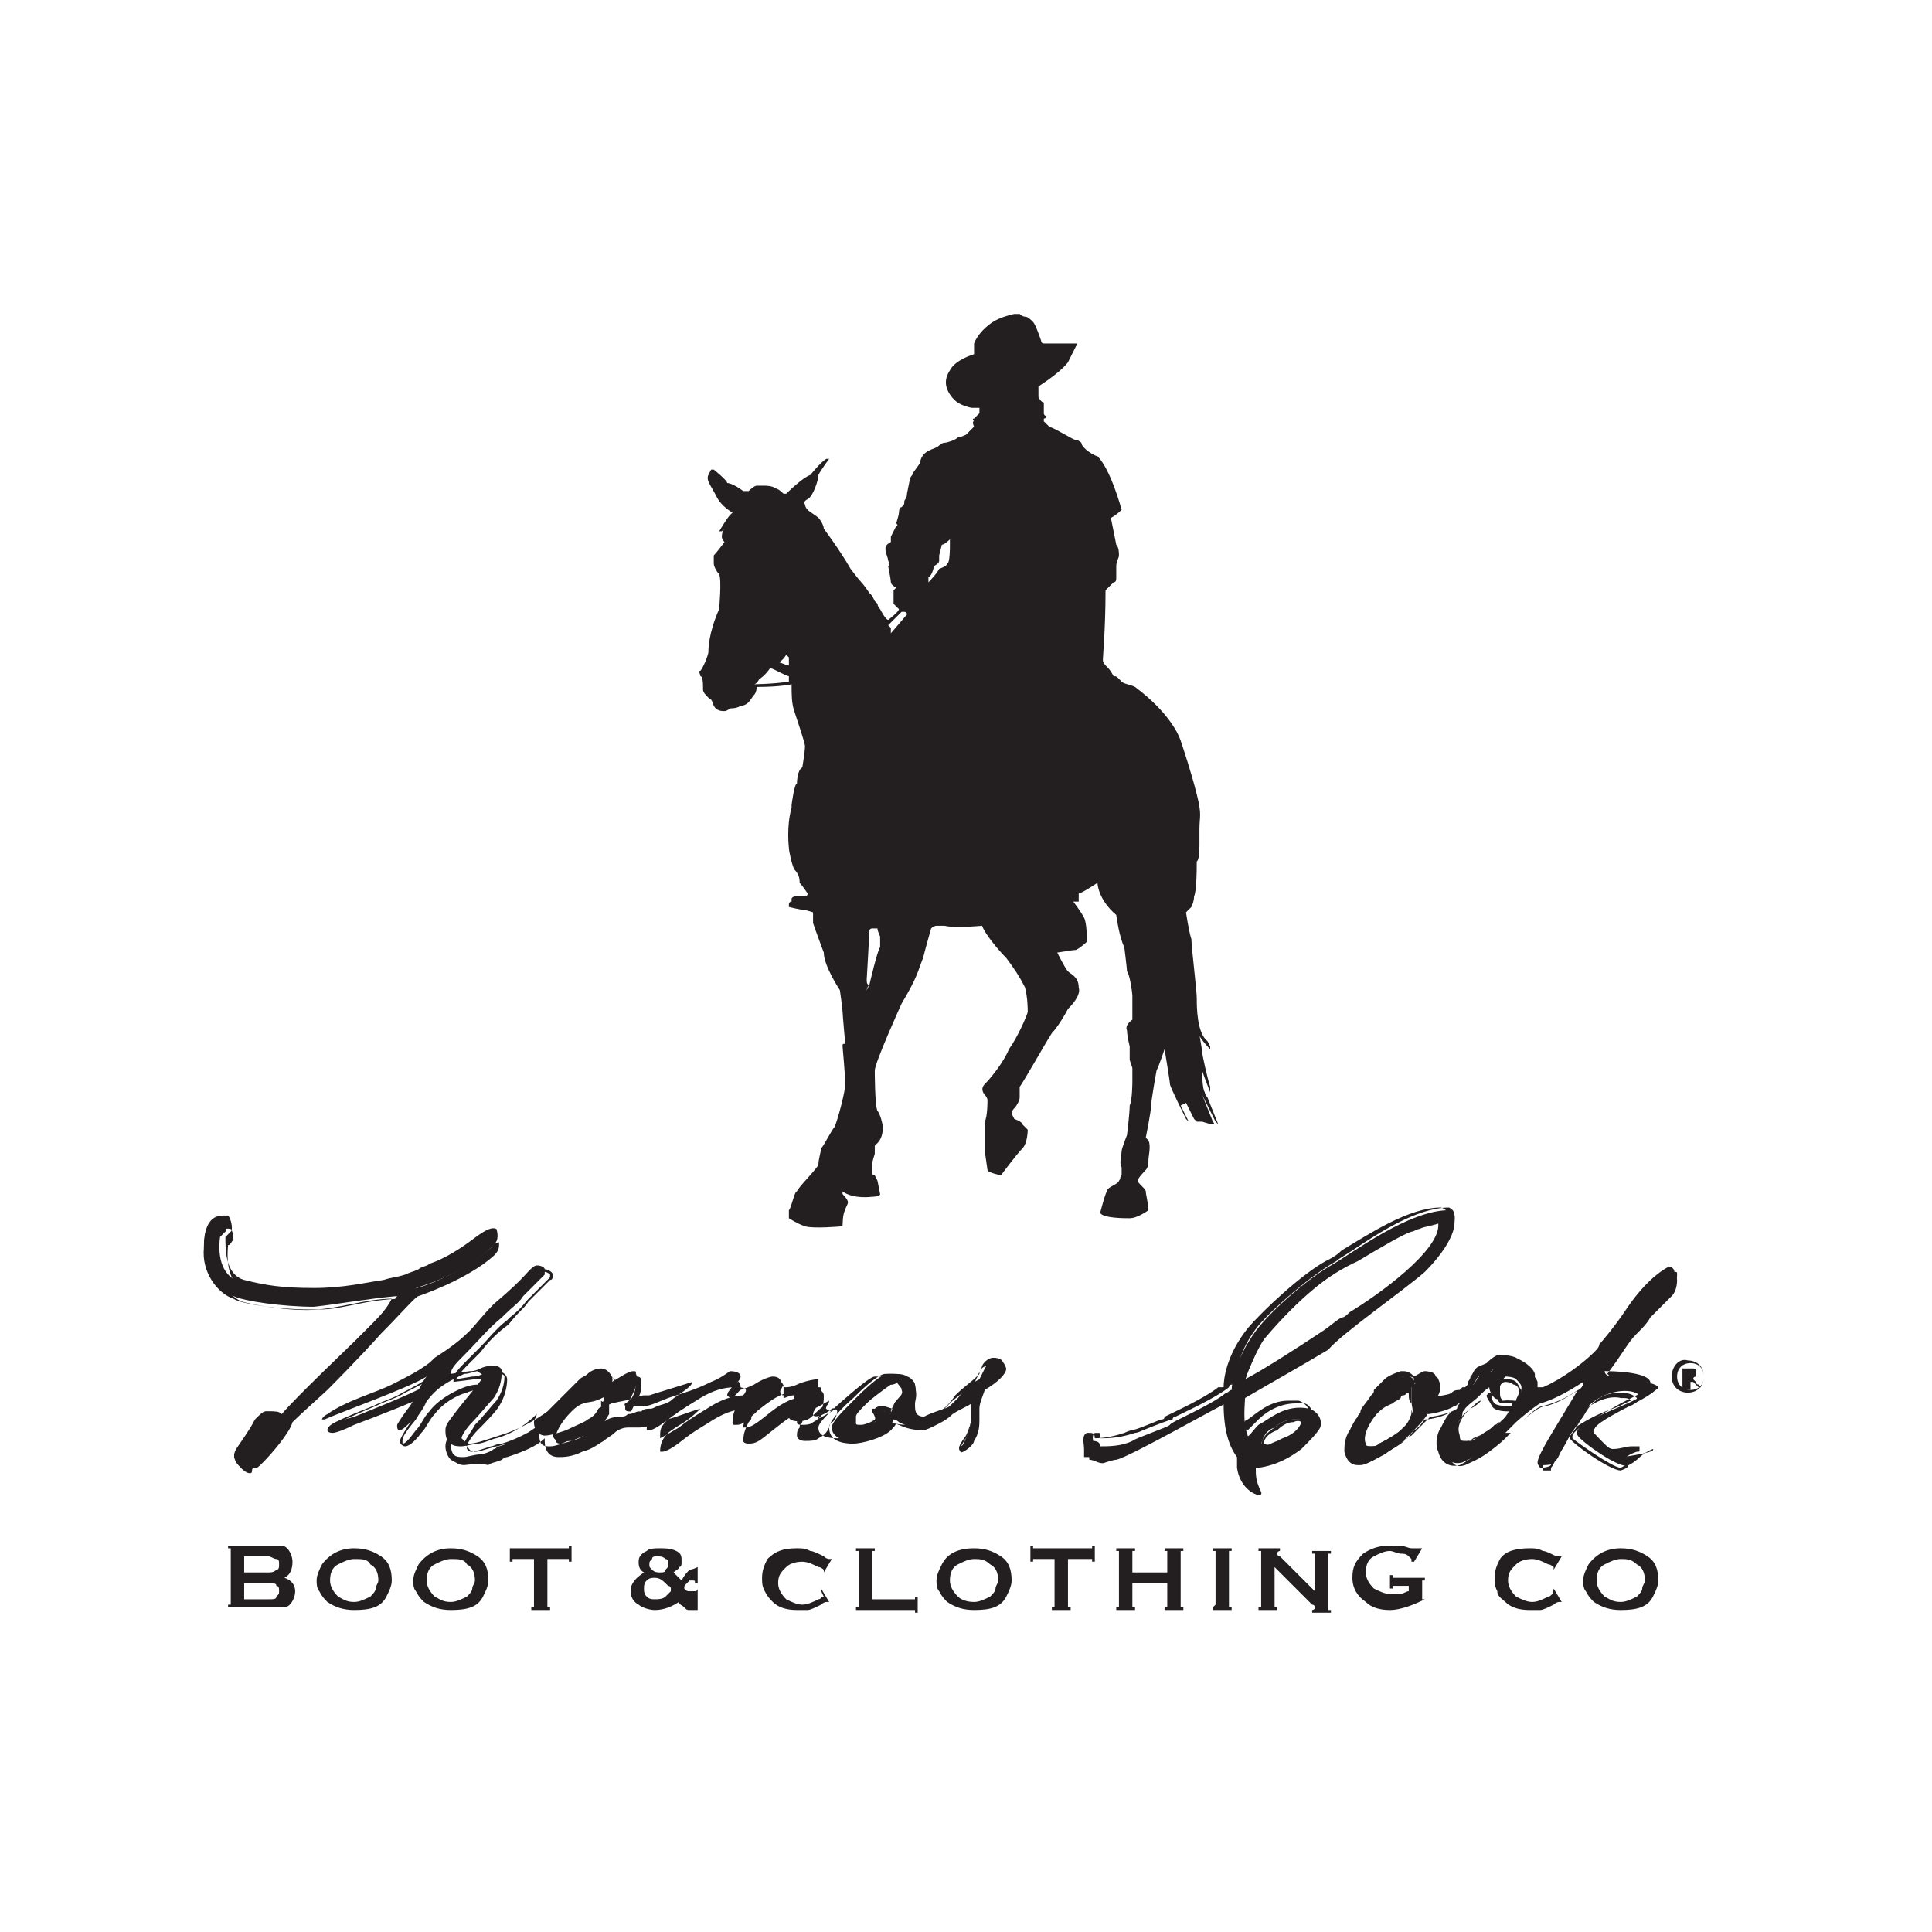
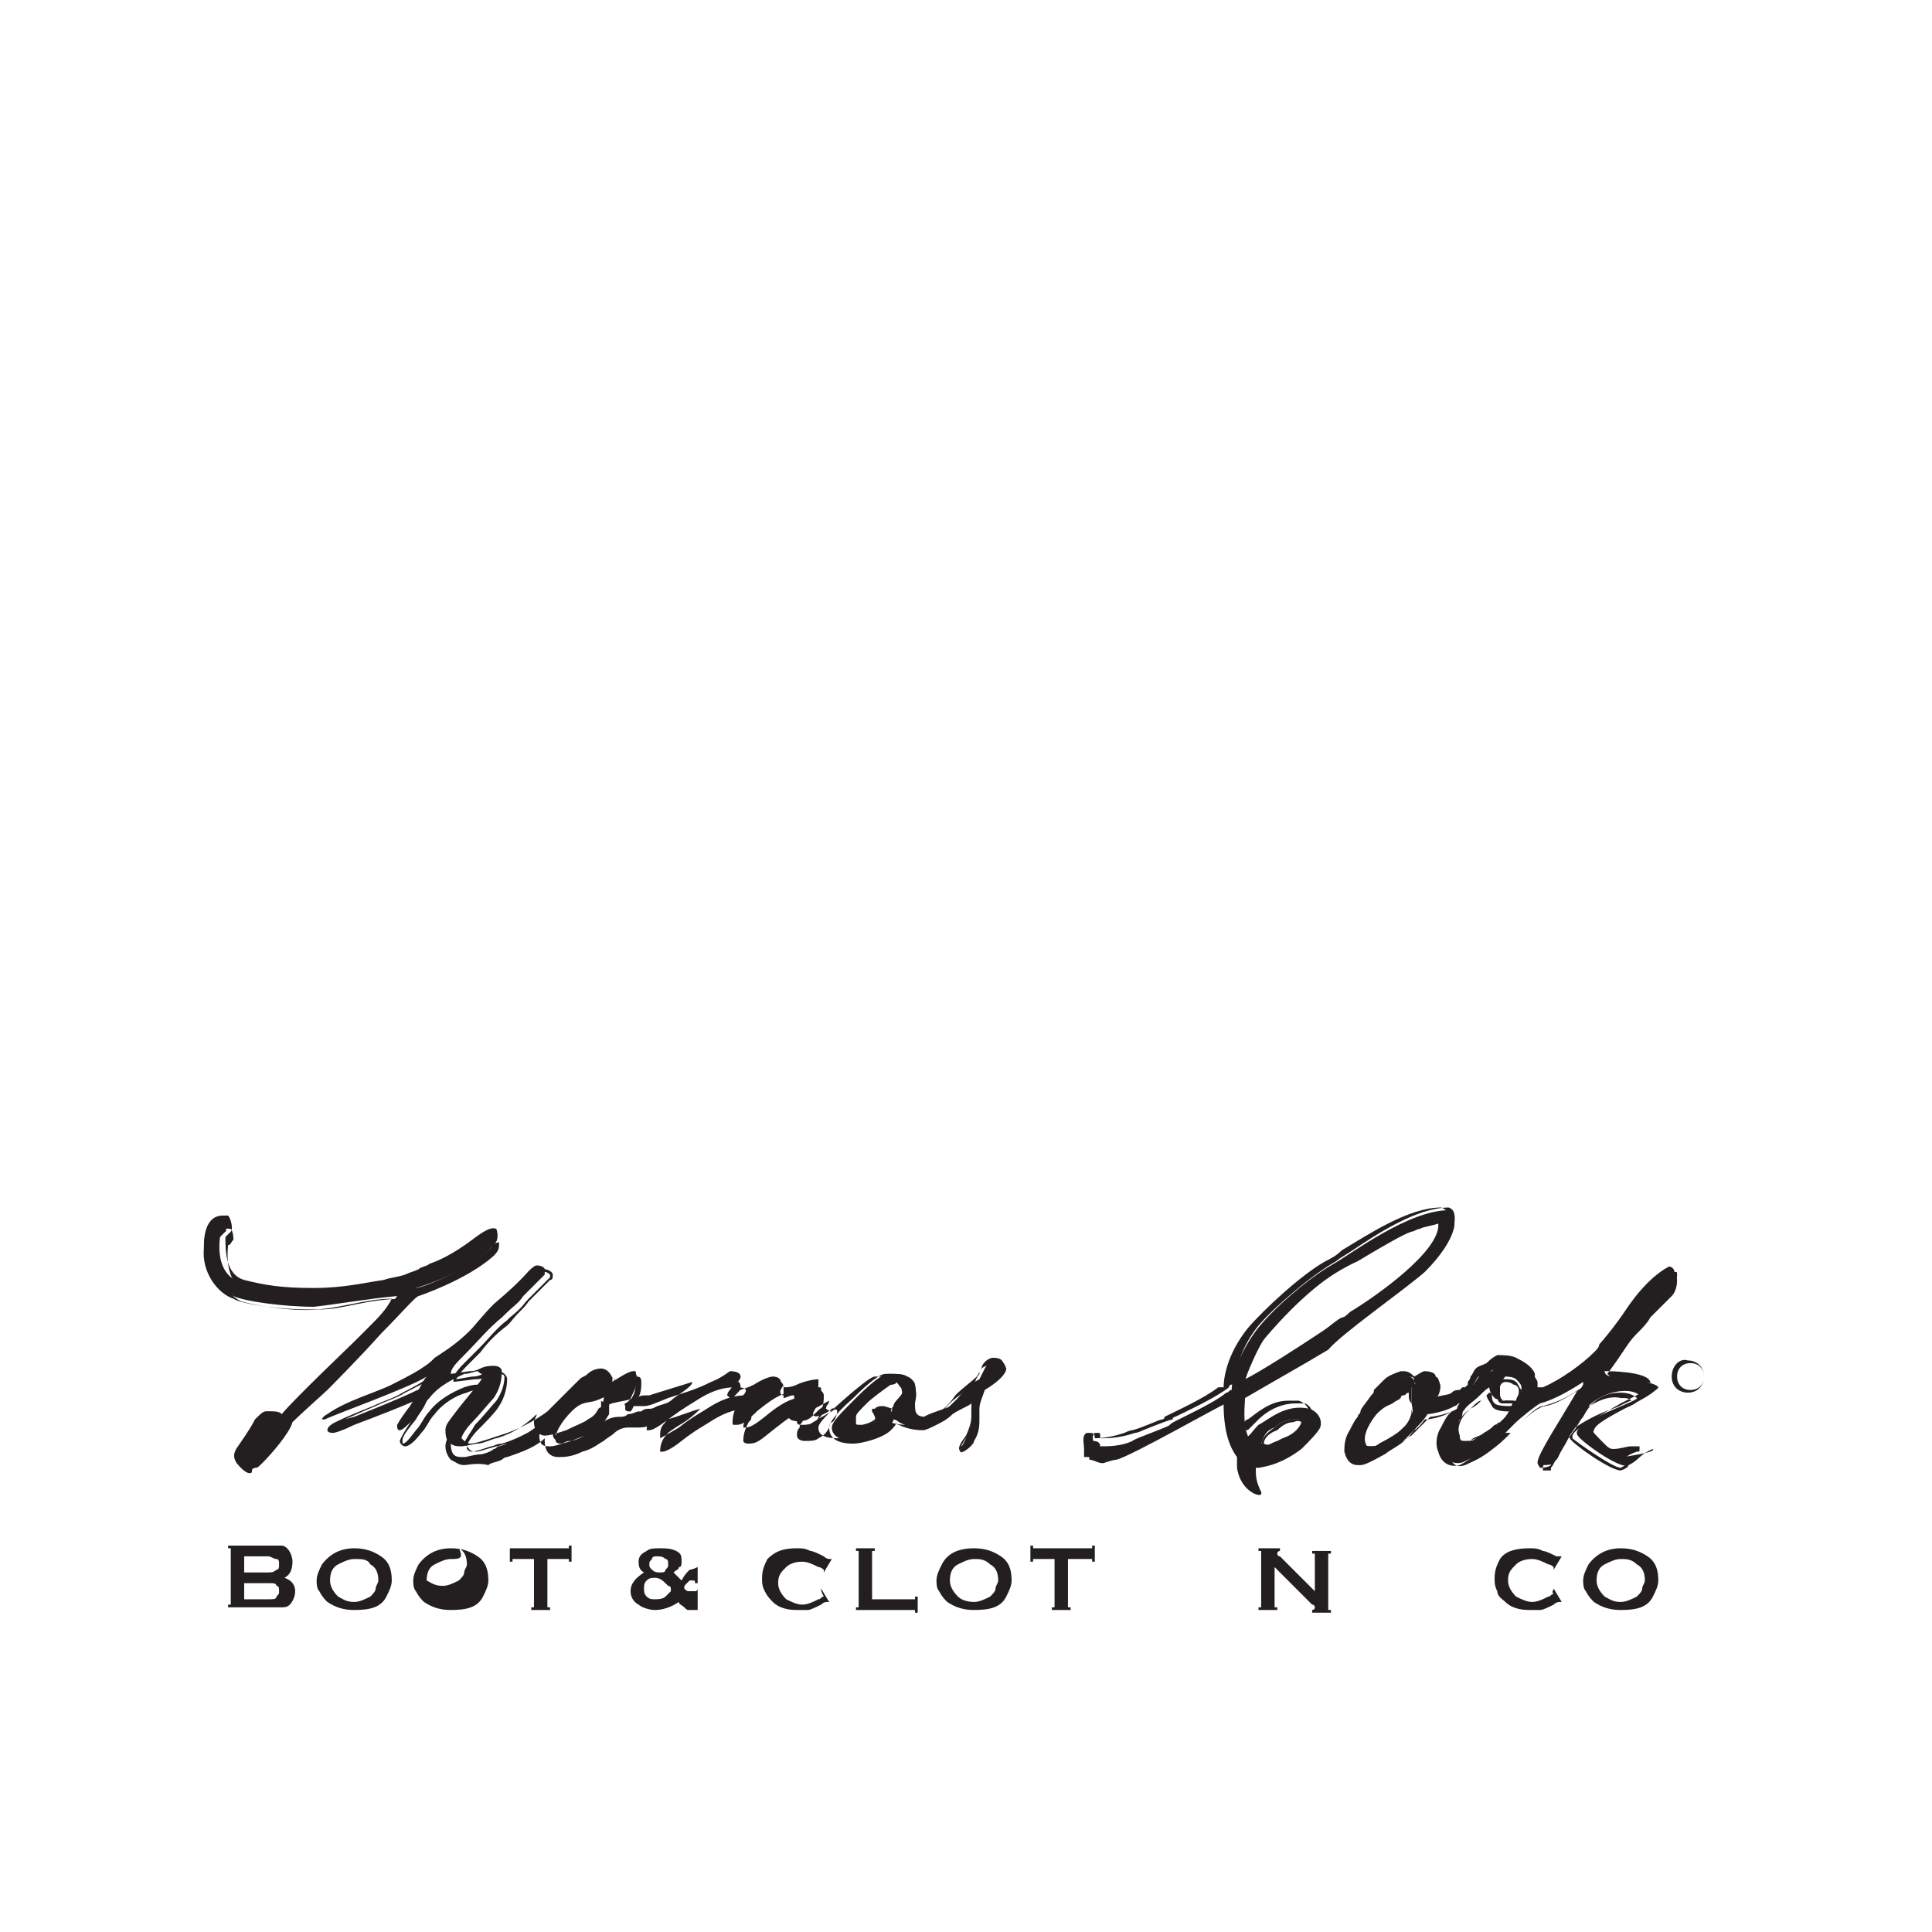
<svg xmlns="http://www.w3.org/2000/svg" version="1.1" id="Layer_1" x="0px" y="0px" viewBox="0 0 72 72" style="enable-background:new 0 0 72 72;" xml:space="preserve">
  <style type="text/css">
	.st0{fill:#231F20;}
	.st1{fill:#FFDF1C;}
	.st2{fill:#B22C1B;}
	.st3{fill-rule:evenodd;clip-rule:evenodd;fill:#231F20;}
	.st4{fill:#FFFFFF;}
	.st5{fill-rule:evenodd;clip-rule:evenodd;fill:#FFFFFF;}
	.st6{fill-rule:evenodd;clip-rule:evenodd;fill:#C41F3A;}
	.st7{fill:none;}
	.st8{fill:#B2BB1E;}
	.st9{fill:#A9ABAC;}
</style>
  <g>
-     <path class="st0" d="M40.9,17c0.5,0.5,0.9,2,0.9,2s-0.2,0.2-0.4,0.3l0,0l0.2,1c0.1,0.1,0.1,0.3,0.1,0.4c0,0.1-0.1,0.2-0.1,0.4   c0,0.1,0,0.3,0,0.4c0,0.1,0,0.2-0.1,0.2c-0.1,0.1-0.1,0.1-0.1,0.1c0,0-0.2,0.2-0.2,0.2c0,1.4-0.1,2.5-0.1,2.6   c0,0.1,0.1,0.2,0.2,0.3c0.1,0.1,0.2,0.3,0.2,0.3c0.1,0,0.1,0,0.2,0.1c0.1,0.1,0.1,0.1,0.1,0.1c0.1,0.1,0.3,0.1,0.5,0.2   c1.2,0.9,1.6,1.7,1.7,2c0.1,0.3,0.4,1.2,0.6,2c0.2,0.8,0.1,0.8,0.1,1.3c0,0.5,0,0.6,0,0.6c0,0.6-0.1,0.6-0.1,0.6   c0,1.2-0.1,1.3-0.1,1.3c0,0.2-0.1,0.4-0.1,0.4S44.2,34,44.2,34c0,0,0.1,0.7,0.2,1c0,0.3,0.2,1.9,0.2,2.2c0,0.3,0,1.3,0.4,1.6   l0.1,0.2v0.1c0,0-0.3-0.3-0.4-0.5c-0.1-0.2-0.1-0.6-0.1-0.6s0.2,1.1,0.2,1.2c0,0.1,0.2,1,0.3,1.3l0,0.2c0,0-0.2-0.5-0.3-0.8   c0,0,0,0.7,0.1,0.8c0,0.1,0.1,0.2,0.1,0.2l0.4,1l-0.1-0.1l-0.5-1c0,0,0.4,1,0.4,1c0,0,0.1,0.1,0,0.1c-0.1,0-0.4-0.1-0.4-0.1   c0,0-0.1,0-0.2,0l-0.1-0.1c0,0-0.3-0.6-0.3-0.6L44,41.2c0.1,0.2,0.3,0.6,0.3,0.6l0,0l-0.1-0.1c0,0-0.6-1.2-0.6-1.3   c0-0.1-0.2-1.3-0.2-1.3s-0.2,0.6-0.3,0.8c0,0-0.2,1.1-0.2,1.3c0,0.2-0.2,1.2-0.2,1.2s0.1,0.1,0.1,0.1c0.1,0.2,0,0.6,0,0.7   c0,0.1,0,0.3-0.1,0.4c0,0-0.3,0.3-0.3,0.4c0,0.1,0.3,0.3,0.3,0.4c0,0.1,0.1,0.5,0.1,0.7c0,0-0.4,0.3-0.7,0.3c-0.2,0-1,0-1.1-0.2   c0,0,0.2-0.8,0.3-0.9c0.1-0.1,0.4-0.2,0.4-0.3c0.1-0.1,0-0.1,0.1-0.2c0-0.1,0-0.3,0-0.3c-0.1-0.1,0-0.5,0-0.6   c0-0.1,0.2-0.6,0.2-0.6s0.1-0.8,0.1-1.1c0.1-0.2,0.1-0.9,0.1-0.9c0-0.1,0-0.5,0-0.5c0,0-0.1-0.3-0.1-0.3c0,0,0-0.5,0-0.5   c0,0-0.1-0.4-0.1-0.6c-0.1-0.2,0.2-0.4,0.2-0.4s0,0,0,0c0,0,0-0.3,0-0.3c0,0,0-0.2,0-0.2c0-0.2,0-0.2,0-0.4c0-0.1-0.1-0.8-0.2-0.9   c0-0.1-0.1-0.9-0.1-0.9c-0.2-0.4-0.3-1.2-0.3-1.2c-0.7-0.6-0.7-1.2-0.7-1.2s-0.6,0.4-0.7,0.4c0,0,0,0.1,0,0.2l0,0.1   c0,0-0.1,0-0.2,0c0,0,0.3,0.4,0.4,0.6c0.1,0.2,0.1,0.7,0.1,0.7l0,0l0,0.2l0,0c0,0-0.2,0.2-0.4,0.3c-0.1,0-0.7,0.1-0.7,0.1   s0.3,0.6,0.4,0.7c0.1,0.1,0.4,0.2,0.4,0.6c0.1,0.3-0.3,0.7-0.4,0.8c-0.1,0.2-0.4,0.7-0.6,0.9c-0.2,0.3-1.1,1.9-1.2,2   c0,0.1,0,0.3,0,0.4c0,0.1-0.1,0.3-0.2,0.4c-0.1,0.1-0.1,0.2-0.1,0.2s0.1,0.2,0.1,0.2c0,0,0.3,0.1,0.3,0.2c0,0,0.2,0.2,0.2,0.2   s0,0.5-0.2,0.7c-0.2,0.2-0.8,1-0.8,1s-0.5-0.1-0.5-0.2c0,0,0,0-0.1-0.7c0-0.1,0-0.9,0-1.1c0.1-0.2,0.1-0.7,0.1-0.8   c0-0.1-0.1-0.2-0.1-0.2c0,0-0.2-0.2,0-0.4c0.2-0.2,0.7-0.8,0.9-1.3c0.3-0.4,0.7-1.3,0.7-1.4c0-0.1,0-0.5-0.1-0.9   c-0.2-0.4-0.4-0.7-0.7-1.1c-0.3-0.3-0.8-0.9-0.9-1.2c0,0-1,0.1-1.4,0c0,0-0.2,0-0.3,0c-0.1,0-0.2,0.1-0.2,0.1c0,0-0.2,0.7-0.3,1.1   c-0.2,0.5-0.2,0.7-0.8,1.7c0,0-1,2.2-1,2.5c0,0,0,1.3,0.1,1.5c0.1,0.1,0.2,0.5,0.2,0.6c0,0.1,0,0.4-0.2,0.6l-0.1,0.1   c0,0,0,0.2,0,0.3c0,0-0.1,0.3-0.1,0.4c0,0,0,0.2,0,0.3c0,0.1,0.1,0.1,0.1,0.1s0.1,0.2,0.1,0.2c0,0,0.1,0.5,0.1,0.5   c0,0.1-0.3,0.1-0.3,0.1s-0.7,0.1-1.1-0.2l0,0.1c0,0,0.2,0.2,0.2,0.3c0,0.1-0.1,0.2-0.1,0.3c-0.1,0.1-0.1,0.6-0.1,0.6   c0,0-1.1,0.1-1.4,0c-0.3-0.1-0.6-0.3-0.6-0.3s0-0.2,0-0.3c0.1-0.1,0.2-0.7,0.3-0.7c0-0.1,0.8-0.9,0.8-1c0-0.2,0.1-0.5,0.1-0.6   c0.1-0.1,0.4-0.7,0.5-0.8c0.1-0.2,0.4-1.3,0.4-1.6c0-0.3-0.1-1.4-0.1-1.4c0-0.1,0-0.1,0.1-0.1c0,0-0.1-1.1-0.1-1.2   c0-0.1-0.1-0.8-0.1-0.8c0-0.1,0,0,0,0s-0.6-0.9-0.6-1.4c0,0-0.3-0.8-0.4-1.1c0,0,0-0.2,0-0.4c0,0-0.3-0.1-0.4-0.1   c-0.1,0-0.5-0.1-0.5-0.1c0,0,0,0,0-0.1c0,0,0-0.1,0.1-0.1c0,0,0-0.1,0-0.1c0,0,0-0.1,0.2-0.1c0.2,0,0.3,0,0.3,0   c0.1,0,0.1-0.1,0.1-0.1s-0.2-0.3-0.3-0.4c0-0.1,0-0.3-0.2-0.5c-0.1-0.2-0.2-0.7-0.2-0.8c0,0-0.1-0.8,0.1-1.5c0,0,0,0,0-0.1   c0,0,0.1-0.8,0.2-0.8c0,0,0,0,0,0c0,0,0,0,0,0s0-0.5,0.2-0.6c0,0,0.1-0.6,0.1-0.8c0-0.1-0.3-1-0.4-1.3c-0.1-0.3-0.1-0.6-0.1-1   c0,0-0.4,0.1-1.3,0.1c0,0,0,0.2-0.1,0.3c-0.1,0.1-0.2,0.4-0.5,0.4c0,0-0.1,0.1-0.4,0.1c0,0,0,0,0,0c0,0-0.1,0.1-0.2,0.1   c-0.1,0-0.3,0-0.4-0.2c-0.1-0.3-0.1-0.2-0.2-0.3c-0.1-0.1-0.2-0.2-0.2-0.3c0-0.2,0-0.5-0.1-0.5c0-0.1-0.1-0.2,0-0.2   c0.1-0.1,0.3-0.6,0.3-0.7c0-0.1,0-0.7,0.4-1.6c0,0,0.1-1.1,0-1.3c-0.1-0.1-0.2-0.3-0.2-0.4c0-0.1,0-0.2,0-0.3   c0.1-0.1,0.4-0.5,0.4-0.5s-0.1-0.1-0.1-0.2c0,0,0-0.2,0.1-0.3c0,0-0.1,0.1-0.1,0.1c0,0-0.1,0-0.1,0s0.3-0.5,0.4-0.6l0.1-0.1   c0,0-0.4-0.2-0.6-0.6c-0.2-0.4-0.4-0.6-0.3-0.8c0,0,0.1-0.2,0.1-0.2c0,0,0.1,0,0.1,0c0,0,0.5,0.4,0.5,0.5c0,0,0.2,0,0.6,0.3   c0,0,0.1,0,0.2,0c0,0,0.2-0.2,0.3-0.2l0,0c0,0,0.2,0,0.3,0l0,0c0,0,0.3,0,0.4,0.1l0,0c0,0,0.1,0,0.3,0.2h0.1c0,0,0.6-0.6,0.9-0.7   c0,0,0.4-0.5,0.6-0.6c0,0,0,0,0.1,0c0,0-0.3,0.4-0.4,0.6c0,0.2-0.2,0.8-0.4,0.9c-0.2,0.1-0.1,0.2-0.1,0.2s0,0.1,0.1,0.2   c0.1,0.1,0.3,0.2,0.4,0.3c0.1,0.1,0.2,0.3,0.2,0.4c0,0,0.6,0.8,1,1.5c0,0,0.3,0.4,0.4,0.5c0.1,0.1,0.3,0.4,0.3,0.4c0,0,0,0,0.1,0.1   c0,0,0.1,0.2,0.1,0.2l0.1,0.1c0,0,0,0.1,0.1,0.2c0,0,0.2,0.4,0.3,0.4c0,0,0.4-0.3,0.4-0.4c0,0-0.2-0.2-0.2-0.2c0-0.1,0-0.4,0-0.5   c0,0,0.1-0.1,0.1-0.1s-0.2-0.1-0.2-0.2c0-0.1-0.1-0.6-0.1-0.6c0,0,0.1-0.1,0-0.2c0-0.1-0.1-0.3-0.1-0.4c0,0,0-0.1,0-0.1   c0,0,0-0.1,0.2-0.2c0,0,0,0,0-0.1c0-0.1,0-0.1,0-0.1c0,0,0.2-0.4,0.2-0.4c0.1,0,0-0.1,0-0.1c0,0,0.1-0.3,0.1-0.4c0,0,0-0.2,0.1-0.2   c0.1-0.1,0.1-0.1,0.1-0.2c0-0.1,0.1-0.1,0.1-0.3c0,0,0.1-0.5,0.1-0.5c0,0,0-0.1,0.1-0.2c0-0.1,0.3-0.4,0.3-0.5   c0-0.1,0.1-0.3,0.3-0.4c0.2-0.1,0.3-0.1,0.4-0.2c0,0,0.1-0.1,0.2-0.1c0.1,0,0.4-0.1,0.5-0.2c0.1,0,0.3-0.1,0.3-0.1l0.1-0.1l0.2-0.2   c0,0-0.1-0.2,0-0.2c0,0-0.1-0.1,0-0.1c0.1-0.1,0.2-0.2,0.2-0.2l0-0.2c0,0-0.2,0-0.3,0c-0.4-0.1-0.6-0.2-0.8-0.5   c-0.2-0.3-0.2-0.6,0-0.9c0.2-0.4,0.9-0.6,0.9-0.6s0-0.3,0-0.3c0-0.1,0-0.1,0-0.1C36.5,12.3,37,12,37,12c0.3-0.2,0.8-0.3,0.8-0.3   c0.1,0,0.2,0,0.2,0s0.1,0.1,0.2,0.1c0.1,0,0.2,0.1,0.3,0.2c0.1,0.1,0.3,0.7,0.3,0.7c0,0.1,0.1,0.1,0.1,0.1c0.6,0,1.2,0,1.2,0   c0.1,0,0,0.1,0,0.1c-0.1,0.2-0.3,0.6-0.3,0.6c-0.3,0.4-1.1,0.9-1.1,0.9c0,0.1,0,0.1,0,0.2c0,0.1,0,0.2,0,0.2s0.1,0.2,0.2,0.2   c0,0,0,0.2,0,0.3c0,0,0,0.1,0,0.1c0,0,0,0.1,0.1,0.1c0,0.1-0.1,0.1-0.1,0.1c0,0,0,0.1,0,0.1c0,0,0.1,0.1,0.1,0.1   c0,0,0.1,0.1,0.1,0.1c0.3,0.1,0.9,0.5,1,0.5c0.1,0,0.2,0.1,0.2,0.1C40.3,16.7,40.8,17,40.9,17L40.9,17z M32.4,36.7   c0,0,0.3-1.3,0.4-1.4c0,0,0-0.2,0-0.4c0,0-0.1-0.2-0.1-0.3c0,0-0.1,0-0.2,0c0,0-0.1,0-0.1,0.1c0,0.1-0.1,1.8-0.1,1.8   C32.3,36.6,32.3,36.7,32.4,36.7c-0.1,0.1-0.1,0.2-0.1,0.2L32.4,36.7z M35.4,20.4c0-0.2,0-0.1,0-0.2l0-0.1c0,0-0.2,0.2-0.3,0.2   c0,0-0.1,0.4-0.1,0.4c0,0.1,0,0.1,0,0.2c0,0.1-0.2,0.2-0.2,0.2c0,0.1-0.1,0.4-0.2,0.4l0,0.2c0,0,0.3-0.3,0.4-0.5   c0,0,0.3-0.1,0.3-0.2C35.4,21,35.4,20.4,35.4,20.4z M33.8,22.9C33.8,22.9,33.9,22.8,33.8,22.9c0-0.1-0.1-0.1-0.1-0.1   c0,0-0.1,0-0.1,0c0,0-0.5,0.5-0.5,0.5l0.1,0.1c0,0,0,0.1,0,0.1c0,0,0,0.1,0,0.1L33.8,22.9z M29.4,24.8c0,0,0-0.2,0-0.3   c0,0-0.1-0.1-0.1-0.1c0,0-0.1,0.2-0.3,0.3C28.9,24.6,29.3,24.8,29.4,24.8z M29.4,25.4c0,0,0,0,0-0.1c0-0.1,0-0.1,0-0.1   c-0.1,0-0.6-0.3-0.7-0.3c0,0,0,0,0,0s-0.2,0.3-0.4,0.4c0,0-0.1,0.2-0.2,0.2l0,0C28,25.5,28.8,25.5,29.4,25.4z" />
    <g>
      <g>
        <path class="st0" d="M10.6,58.8c0.3,0.1,0.4,0.3,0.4,0.5c0,0.2-0.1,0.4-0.2,0.5c-0.1,0.1-0.2,0.1-0.3,0.1c-0.1,0-0.2,0-0.4,0H8.5     v-0.1c0,0,0.1,0,0.1,0c0,0,0,0,0-0.1v-1.9c0,0,0-0.1,0-0.1c0,0,0,0-0.1,0v-0.1h1.6c0.2,0,0.3,0,0.4,0c0.1,0,0.2,0.1,0.2,0.1     c0.1,0.1,0.2,0.3,0.2,0.5C10.9,58.5,10.8,58.7,10.6,58.8z M9.1,58.6H10c0.1,0,0.2,0,0.3-0.1c0.1,0,0.1-0.1,0.1-0.2     c0-0.1,0-0.2-0.1-0.2c-0.1,0-0.2-0.1-0.3-0.1H9.1V58.6z M9.1,59.6H10c0.2,0,0.3,0,0.3-0.1c0.1-0.1,0.1-0.1,0.1-0.2     c0-0.1,0-0.2-0.1-0.2C10.3,59,10.2,59,10,59H9.1V59.6z" />
        <path class="st0" d="M13.2,57.7c0.4,0,0.7,0.1,1,0.3c0.3,0.2,0.4,0.5,0.4,0.9c0,0.2-0.1,0.4-0.2,0.6c-0.2,0.4-0.6,0.5-1.2,0.5     c-0.4,0-0.7-0.1-1-0.3c-0.1-0.1-0.2-0.2-0.3-0.4c-0.1-0.1-0.1-0.3-0.1-0.4c0-0.2,0.1-0.4,0.2-0.6C12.3,57.9,12.7,57.7,13.2,57.7z      M13.2,58.1c-0.2,0-0.4,0.1-0.6,0.2c-0.2,0.1-0.3,0.3-0.3,0.6c0,0.2,0.1,0.4,0.3,0.6c0.2,0.1,0.3,0.2,0.6,0.2     c0.2,0,0.4-0.1,0.6-0.2c0.1-0.1,0.2-0.2,0.2-0.3c0-0.1,0.1-0.2,0.1-0.3c0-0.3-0.1-0.5-0.3-0.6C13.7,58.1,13.5,58.1,13.2,58.1z" />
-         <path class="st0" d="M16.8,57.7c0.4,0,0.7,0.1,1,0.3c0.3,0.2,0.4,0.5,0.4,0.9c0,0.2-0.1,0.4-0.2,0.6c-0.2,0.4-0.6,0.5-1.2,0.5     c-0.4,0-0.7-0.1-1-0.3c-0.1-0.1-0.2-0.2-0.3-0.4c-0.1-0.1-0.1-0.3-0.1-0.4c0-0.2,0.1-0.4,0.2-0.6C15.9,57.9,16.3,57.7,16.8,57.7z      M16.8,58.1c-0.2,0-0.4,0.1-0.6,0.2c-0.2,0.1-0.3,0.3-0.3,0.6c0,0.2,0.1,0.4,0.3,0.6c0.2,0.1,0.3,0.2,0.6,0.2     c0.2,0,0.4-0.1,0.6-0.2c0.1-0.1,0.2-0.2,0.2-0.3c0-0.1,0.1-0.2,0.1-0.3c0-0.3-0.1-0.5-0.3-0.6C17.3,58.1,17.1,58.1,16.8,58.1z" />
+         <path class="st0" d="M16.8,57.7c0.4,0,0.7,0.1,1,0.3c0.3,0.2,0.4,0.5,0.4,0.9c0,0.2-0.1,0.4-0.2,0.6c-0.2,0.4-0.6,0.5-1.2,0.5     c-0.4,0-0.7-0.1-1-0.3c-0.1-0.1-0.2-0.2-0.3-0.4c-0.1-0.1-0.1-0.3-0.1-0.4c0-0.2,0.1-0.4,0.2-0.6C15.9,57.9,16.3,57.7,16.8,57.7z      M16.8,58.1c-0.2,0-0.4,0.1-0.6,0.2c-0.2,0.1-0.3,0.3-0.3,0.6c0.2,0.1,0.3,0.2,0.6,0.2     c0.2,0,0.4-0.1,0.6-0.2c0.1-0.1,0.2-0.2,0.2-0.3c0-0.1,0.1-0.2,0.1-0.3c0-0.3-0.1-0.5-0.3-0.6C17.3,58.1,17.1,58.1,16.8,58.1z" />
        <path class="st0" d="M20.4,58.1v1.7c0,0,0,0.1,0,0.1c0,0,0,0,0.1,0v0.1h-0.7v-0.1c0,0,0.1,0,0.1,0c0,0,0,0,0-0.1v-1.7h-0.7     c0,0-0.1,0-0.1,0c0,0,0,0,0,0.1h-0.1v-0.6H19c0,0,0,0.1,0,0.1c0,0,0,0,0.1,0h2c0,0,0.1,0,0.1,0c0,0,0,0,0-0.1h0.1v0.6h-0.1     c0,0,0-0.1,0-0.1c0,0,0,0-0.1,0H20.4z" />
        <path class="st0" d="M26,58.4V59h-0.1c0-0.1,0-0.1-0.1-0.1c0,0-0.1,0-0.1,0c0,0-0.1,0.1-0.1,0.1c-0.1,0.1-0.1,0.1-0.1,0.2     c0.1,0.1,0.1,0.1,0.2,0.1c0.1,0,0.1,0,0.2,0c0,0,0.1,0,0.1-0.1H26V60c0,0-0.1,0-0.3,0c-0.1,0-0.1,0-0.2-0.1     c-0.1-0.1-0.2-0.1-0.2-0.2C25,59.9,24.7,60,24.4,60c-0.2,0-0.5-0.1-0.6-0.2c-0.2-0.1-0.3-0.3-0.3-0.5c0-0.3,0.2-0.5,0.5-0.7     c-0.2-0.1-0.2-0.3-0.2-0.4c0-0.2,0.1-0.3,0.3-0.4c0.1-0.1,0.3-0.1,0.5-0.1c0.2,0,0.4,0,0.6,0.1c0.2,0.1,0.2,0.2,0.2,0.4     c0,0.1,0,0.2-0.1,0.2c0,0.1-0.1,0.1-0.2,0.2c0.1,0.1,0.2,0.2,0.3,0.3c0.1-0.2,0.2-0.3,0.3-0.4C25.7,58.5,25.8,58.5,26,58.4z      M24.4,58.8c-0.1,0-0.2,0-0.3,0.1c-0.1,0.1-0.1,0.2-0.1,0.3c0,0.1,0,0.2,0.1,0.3c0.1,0.1,0.2,0.1,0.3,0.1c0.1,0,0.3,0,0.4-0.1     c0.1-0.1,0.2-0.2,0.2-0.2c0,0,0-0.1,0-0.1c0-0.1-0.1-0.1-0.1-0.1C24.7,58.9,24.6,58.8,24.4,58.8z M24.5,58c-0.1,0-0.2,0-0.2,0.1     c-0.1,0.1-0.1,0.1-0.1,0.2c0,0.1,0,0.1,0.1,0.2c0.1,0.1,0.2,0.1,0.3,0.1c0.1,0,0.2,0,0.2-0.1c0.1-0.1,0.1-0.1,0.1-0.2     c0-0.1,0-0.2-0.1-0.2C24.7,58,24.6,58,24.5,58z" />
        <path class="st0" d="M30.6,59.2l0.3,0.5l0,0c0,0-0.1,0-0.1,0c0,0-0.1,0-0.2,0.1c-0.2,0.1-0.4,0.2-0.5,0.2C30,60,29.9,60,29.7,60     c-0.4,0-0.7-0.1-0.9-0.3c-0.1-0.1-0.2-0.2-0.3-0.4c-0.1-0.2-0.1-0.3-0.1-0.5c0-0.3,0.1-0.5,0.2-0.7c0.3-0.3,0.6-0.4,1.1-0.4     c0.2,0,0.3,0,0.5,0.1c0.1,0,0.3,0.1,0.5,0.2c0.1,0.1,0.2,0.1,0.2,0.1c0,0,0,0,0.1,0l0,0l-0.3,0.5l0,0c0,0,0,0,0,0     c0,0,0-0.1,0-0.1c0,0-0.1-0.1-0.2-0.1c-0.2-0.1-0.4-0.2-0.6-0.2c-0.3,0-0.5,0.1-0.6,0.2c-0.2,0.2-0.3,0.3-0.3,0.6     c0,0.2,0.1,0.4,0.3,0.6c0.2,0.1,0.4,0.2,0.6,0.2c0.2,0,0.4-0.1,0.6-0.2c0.1,0,0.1-0.1,0.2-0.1C30.6,59.3,30.6,59.3,30.6,59.2     C30.6,59.2,30.6,59.2,30.6,59.2L30.6,59.2z" />
        <path class="st0" d="M32.5,59.6H34c0,0,0.1,0,0.1,0c0,0,0,0,0-0.1h0.1v0.6h-0.1c0,0,0-0.1,0-0.1c0,0,0,0-0.1,0h-2.1v-0.1     c0,0,0.1,0,0.1,0c0,0,0,0,0-0.1v-1.9c0,0,0-0.1,0-0.1c0,0,0,0-0.1,0v-0.1h0.7v0.1c0,0-0.1,0-0.1,0c0,0,0,0,0,0.1V59.6z" />
        <path class="st0" d="M36.3,57.7c0.4,0,0.7,0.1,1,0.3c0.3,0.2,0.4,0.5,0.4,0.9c0,0.2-0.1,0.4-0.2,0.6c-0.2,0.4-0.6,0.5-1.2,0.5     c-0.4,0-0.7-0.1-1-0.3c-0.1-0.1-0.2-0.2-0.3-0.4c-0.1-0.1-0.1-0.3-0.1-0.4c0-0.2,0.1-0.4,0.2-0.6C35.3,57.9,35.7,57.7,36.3,57.7z      M36.3,58.1c-0.2,0-0.4,0.1-0.6,0.2c-0.2,0.1-0.3,0.3-0.3,0.6c0,0.2,0.1,0.4,0.3,0.6c0.1,0.1,0.3,0.2,0.6,0.2     c0.2,0,0.4-0.1,0.6-0.2c0.1-0.1,0.2-0.2,0.2-0.3c0-0.1,0.1-0.2,0.1-0.3c0-0.3-0.1-0.5-0.3-0.6C36.7,58.1,36.5,58.1,36.3,58.1z" />
        <path class="st0" d="M39.8,58.1v1.7c0,0,0,0.1,0,0.1c0,0,0,0,0.1,0v0.1h-0.7v-0.1c0,0,0.1,0,0.1,0c0,0,0,0,0-0.1v-1.7h-0.7     c0,0-0.1,0-0.1,0c0,0,0,0,0,0.1h-0.1v-0.6h0.1c0,0,0,0.1,0,0.1c0,0,0,0,0.1,0h2c0,0,0.1,0,0.1,0c0,0,0,0,0-0.1h0.1v0.6h-0.1     c0,0,0-0.1,0-0.1c0,0,0,0-0.1,0H39.8z" />
-         <path class="st0" d="M43.5,59h-1.3v0.8c0,0,0,0.1,0,0.1c0,0,0,0,0.1,0v0.1h-0.7v-0.1c0,0,0.1,0,0.1,0c0,0,0,0,0-0.1v-1.9     c0,0,0-0.1,0-0.1c0,0,0,0-0.1,0v-0.1h0.7v0.1c0,0-0.1,0-0.1,0c0,0,0,0,0,0.1v0.7h1.3v-0.7c0,0,0-0.1,0-0.1c0,0,0,0-0.1,0v-0.1     h0.7v0.1c0,0-0.1,0-0.1,0c0,0,0,0,0,0.1v1.9c0,0,0,0.1,0,0.1c0,0,0,0,0.1,0v0.1h-0.7v-0.1c0,0,0.1,0,0.1,0c0,0,0,0,0-0.1V59z" />
-         <path class="st0" d="M45.3,59.8v-1.9c0,0,0-0.1,0-0.1c0,0,0,0-0.1,0v-0.1h0.7v0.1c0,0-0.1,0-0.1,0c0,0,0,0,0,0.1v1.9     c0,0,0,0.1,0,0.1c0,0,0,0,0.1,0v0.1h-0.7v-0.1C45.2,59.9,45.2,59.9,45.3,59.8C45.2,59.8,45.3,59.8,45.3,59.8z" />
        <path class="st0" d="M47.5,58.4v1.4c0,0,0,0.1,0,0.1c0,0,0,0,0.1,0v0.1h-0.7v-0.1c0,0,0.1,0,0.1,0c0,0,0,0,0-0.1v-1.9     c0,0,0-0.1,0-0.1c0,0,0,0-0.1,0v-0.1h0.8v0.1c0,0-0.1,0-0.1,0.1c0,0,0,0.1,0.1,0.1l1.3,1.3v-1.3c0,0,0-0.1,0-0.1c0,0,0,0-0.1,0     v-0.1h0.7v0.1c0,0-0.1,0-0.1,0c0,0,0,0,0,0.1v1.9c0,0,0,0.1,0,0.1c0,0,0,0,0.1,0v0.1h-0.7v-0.1c0,0,0.1,0,0.1-0.1     c0,0,0-0.1-0.1-0.1L47.5,58.4z" />
-         <path class="st0" d="M52.6,59.1H52c0,0-0.1,0-0.1,0c0,0,0,0,0,0.1h-0.1v-0.5h0.1c0,0,0,0.1,0,0.1c0,0,0,0,0.1,0h1.1v0.1     c0,0-0.1,0-0.1,0c0,0,0,0,0,0.1v0.5c0,0,0,0.1,0,0.1c0,0,0,0,0.1,0v0c-0.4,0.2-0.9,0.4-1.3,0.4c-0.4,0-0.7-0.1-0.9-0.3     c-0.3-0.2-0.5-0.5-0.5-0.9c0-0.4,0.1-0.6,0.4-0.9c0.3-0.2,0.6-0.3,1-0.3c0.1,0,0.3,0,0.4,0c0.1,0,0.3,0.1,0.4,0.1     c0.1,0,0.1,0,0.2,0c0,0,0.1,0,0.1,0l0.1,0l-0.3,0.5l-0.1,0c0,0,0-0.1,0-0.1c0,0,0,0-0.1-0.1c-0.1-0.1-0.2-0.1-0.3-0.1     c-0.1,0-0.3-0.1-0.4-0.1c-0.2,0-0.4,0.1-0.6,0.2c-0.2,0.1-0.3,0.3-0.3,0.6c0,0.2,0.1,0.4,0.3,0.6c0.2,0.1,0.4,0.2,0.6,0.2     c0.1,0,0.3,0,0.4,0c0.1,0,0.2-0.1,0.3-0.1V59.1z" />
        <path class="st0" d="M57.9,59.2l0.3,0.5l0,0c0,0-0.1,0-0.1,0c0,0-0.1,0-0.2,0.1c-0.2,0.1-0.4,0.2-0.5,0.2C57.3,60,57.1,60,57,60     c-0.4,0-0.7-0.1-0.9-0.3c-0.1-0.1-0.3-0.2-0.3-0.4c-0.1-0.2-0.1-0.3-0.1-0.5c0-0.3,0.1-0.5,0.2-0.7c0.2-0.3,0.6-0.4,1.1-0.4     c0.2,0,0.3,0,0.5,0.1c0.1,0,0.3,0.1,0.5,0.2C58,58,58.1,58,58.1,58c0,0,0,0,0.1,0l0,0l-0.3,0.5l0,0c0,0,0,0,0,0c0,0,0-0.1,0-0.1     c0,0-0.1-0.1-0.2-0.1c-0.2-0.1-0.4-0.2-0.6-0.2c-0.3,0-0.5,0.1-0.6,0.2c-0.2,0.2-0.3,0.3-0.3,0.6c0,0.2,0.1,0.4,0.3,0.6     c0.2,0.1,0.4,0.2,0.6,0.2c0.2,0,0.4-0.1,0.6-0.2c0.1,0,0.1-0.1,0.2-0.1C57.8,59.3,57.9,59.3,57.9,59.2     C57.9,59.2,57.9,59.2,57.9,59.2L57.9,59.2z" />
        <path class="st0" d="M60.4,57.7c0.4,0,0.7,0.1,1,0.3c0.3,0.2,0.4,0.5,0.4,0.9c0,0.2-0.1,0.4-0.2,0.6c-0.2,0.4-0.6,0.5-1.2,0.5     c-0.4,0-0.7-0.1-1-0.3c-0.1-0.1-0.2-0.2-0.3-0.4c-0.1-0.1-0.1-0.3-0.1-0.4c0-0.2,0.1-0.4,0.2-0.6C59.5,57.9,59.9,57.7,60.4,57.7z      M60.4,58.1c-0.2,0-0.4,0.1-0.6,0.2c-0.2,0.1-0.3,0.3-0.3,0.6c0,0.2,0.1,0.4,0.3,0.6c0.2,0.1,0.3,0.2,0.6,0.2     c0.2,0,0.4-0.1,0.6-0.2c0.1-0.1,0.2-0.2,0.2-0.3c0-0.1,0.1-0.2,0.1-0.3c0-0.3-0.1-0.5-0.3-0.6C60.8,58.1,60.6,58.1,60.4,58.1z" />
      </g>
      <g>
        <g>
          <path class="st3" d="M31,52.5c-0.2,0.2-0.7,0.4-0.7,0.2c0-0.1,0.1-0.2,0.2-0.4c0.1-0.2,0.1-0.4,0.1-0.5c0-0.1,0-0.1-0.1-0.1      c-0.4,0-1.1,0.3-1.3,0.3c-0.2,0-0.1-0.3-0.1-0.5c0-0.1-0.1-0.2-0.3-0.2c-0.1,0-0.4,0.1-0.7,0.3c-0.4,0.2-1.1,0.4-0.8,0.1      c0.2-0.2,0.3-0.3,0.3-0.4c0-0.1-0.1-0.2-0.4-0.2c-0.4,0.3-0.7,0.4-0.7,0.4c-0.6,0.3-1,0.4-1.6,0.6c-0.5,0.2-0.7,0.3-0.9,0.3      c0,0-0.1,0-0.1,0c-0.1,0-0.1,0-0.2,0c-0.1,0-0.2,0-0.3,0c-0.2,0-0.1-0.1-0.1-0.1c0.2-0.1,0.2-0.2,0.3-0.4      c0.1-0.2,0.2-0.5,0.1-0.7c0-0.1,0-0.1-0.1-0.1c-0.2,0-0.6,0.3-0.8,0.4c0.1-0.1-0.1-0.5-0.4-0.5c-0.2,0-0.4,0.1-0.5,0.2      c-0.1,0.1-0.2,0.1-0.3,0.2c-0.1,0.1-0.6,0.6-0.7,0.7c0,0-0.2,0.2-0.5,0.5c0,0,0,0,0,0c-0.4,0.3-1.1,0.7-1.8,0.9      c-0.6,0.2-0.9,0.3-1.1,0.3c-0.1,0-0.2-0.1-0.3-0.2c0-0.1,0.2-0.4,0.4-0.6c0.2-0.2,0.7-0.8,0.8-0.9c0.2-0.3,0.3-0.6,0.3-1      c0-0.1-0.1-0.2-0.3-0.2c-0.1,0-0.3,0-0.5,0.1c-0.2,0.1-0.3,0.1-0.4,0.1l-0.7,0.1c0-0.2,0.2-0.4,0.5-0.7c0.5-0.5,0.9-1,1.4-1.4      c0.5-0.5,0.6-0.5,0.8-0.8c0,0,0.2-0.2,0.5-0.5c0.2-0.2,0.2-0.2,0.3-0.3c0-0.1,0-0.1,0-0.2c0-0.1-0.3-0.2-0.4-0.1      c-0.3,0.2-0.2,0.3-1.5,1.4c-0.4,0.4-0.7,0.8-0.9,1c-0.5,0.5-1,0.8-1.3,1c-0.2,0.2-0.2,0.2-0.5,0.4c-0.3,0.2-0.9,0.5-1.1,0.6      c-0.6,0.3-1.7,0.6-2.4,1.1c-0.2,0.1-0.2,0.2-0.2,0.2c0,0,0,0,0.1,0c0.4-0.2,3.2-1.2,3.8-1.6c-0.2,0.2-0.5,1-0.7,1.2      c-0.3,0.4-0.4,0.6-0.4,0.6c0,0.1,0,0.2,0.1,0.2c0.1,0,0.3-0.2,0.6-0.5c0.2-0.2,0.3-0.5,0.5-0.7c0.4-0.5,0.9-0.7,1.3-0.9      c0.2,0,0.4-0.1,0.5-0.1c0.1,0.1,0.2,0.1,0.2,0.2c0,0.1-0.7,0.9-1,1.3c-0.3,0.4-0.4,0.5-0.4,0.7c0,0.1,0,0.4,0.2,0.5      c0.1,0.1,0.3,0.1,0.4,0.1c0.1,0,0.5-0.1,0.6-0.1c0.2,0,0.6-0.2,0.7-0.2c0.7-0.2,1.2-0.6,1.5-0.9c0,0.1-0.1,0.2-0.1,0.3      c0,0.3,0.2,0.5,0.4,0.5c0.2,0,0.5-0.1,0.8-0.2c0.4-0.2,0.7-0.3,0.8-0.4c0.2-0.1,0.3-0.2,0.4-0.4c0.1-0.1,0.3-0.1,0.5-0.2      c0.4-0.1,0.6-0.1,0.8-0.2c0,0,0,0,0.1,0c0.2-0.1,0.2-0.1,0.5-0.1c0.3-0.1,1.3-0.4,1.6-0.5c0,0.2-0.6,0.5-0.8,0.7      c-0.3,0.2-0.5,0.3-0.6,0.4c-0.2,0.2-0.3,0.4-0.3,0.7l0.1,0c0.1,0,0.3-0.1,0.7-0.4c0.5-0.4,0.9-0.6,1.2-0.8      c0.5-0.3,0.9-0.4,1.3-0.4c0.2,0,0.3,0,0.4,0.1c0,0.1-0.1,0.2-0.2,0.3c-0.1,0.1-0.1,0.1-0.1,0.2c-0.1,0.2-0.2,0.4-0.2,0.7      c0,0.1,0,0.1,0.1,0.1c0.2,0,0.3,0,0.8-0.5c0.5-0.4,0.9-0.7,1.3-0.7c0.1,0,0.1,0.2,0.1,0.2c0,0.1-0.1,0.3-0.1,0.4      c0,0.1-0.1,0.2-0.1,0.3c0,0.2,0.5,0.2,0.7,0.1c0.2-0.1,0.3-0.3,0.6-0.5C31,52.8,31.2,52.4,31,52.5z M22.6,52c0,0.2,0,0.3,0,0.4      c0,0.1,0,0.3,0,0.4c-0.2,0.4-0.3,0.4-0.5,0.5c-0.2,0.1-0.4,0.2-0.9,0.4c-0.1,0-0.2,0.1-0.3,0.1c-0.2,0-0.2-0.1-0.2-0.2      c0-0.2,0.2-0.6,0.6-1c0.4-0.4,0.6-0.3,0.9-0.4c0,0,0.3-0.1,0.4-0.2c0,0,0,0,0,0C22.7,51.9,22.6,51.9,22.6,52z M37.1,50.7      c-0.1,0-0.3,0.1-0.4,0.3c0,0-0.1,0.2-0.2,0.4c-0.2,0.1-0.5,0.3-0.8,0.7c-0.3,0.3-0.5,0.5-0.7,0.6c-0.1,0-0.1,0.1-0.2,0.1      c-0.1,0.1-0.2,0.1-0.3,0.1c-0.3,0-0.5-0.2-0.5-0.5c0-0.1,0.2-0.4,0.1-0.8c0-0.1-0.2-0.3-0.3-0.3c-0.1-0.1-0.4-0.1-0.5-0.1      c-0.1,0-0.1,0-0.2,0c-0.2,0-0.6,0.3-1.2,0.9C31.3,52.7,31,53,31,53.2c0,0.3,0.3,0.5,0.8,0.5c0.3,0,1.1-0.2,1.3-0.5      c0.2-0.2,0.2-0.3,0.2-0.3c0,0,0.1,0,0.2,0.1c0.2,0.1,0.4,0.2,0.8,0.2c0.1,0,0.3-0.1,0.5-0.2c0.1-0.1,0.3-0.2,0.6-0.3      c0.4-0.3,0.7-0.5,0.8-0.5c0,0.1,0,0.2,0,0.3c0,0.1,0,0.2,0,0.3c0,0.3-0.1,0.5-0.2,0.8c-0.2,0.4-0.3,0.6-0.1,0.5      c0.2-0.1,0.4-0.3,0.4-0.4c0.2-0.3,0.2-0.6,0.2-0.8c0,0,0-0.1,0-0.2c0-0.1,0-0.2,0-0.2c0-0.2,0.1-0.4,0.2-0.7      c0.5-0.3,0.8-0.6,0.8-0.8C37.4,50.7,37.3,50.7,37.1,50.7z M33.3,52.4c-0.1,0.2-0.1,0.3-0.1,0.3c-0.1,0-0.4-0.3-0.7-0.1      c0,0,0.2,0.3,0.1,0.4c-0.1,0.1-0.5,0.2-0.5,0.2c-0.2,0-0.3-0.1-0.3-0.2c0-0.1,0-0.1,0-0.2c0-0.1,0.1-0.2,0.6-0.6      c0.4-0.4,0.7-0.6,0.8-0.6c0,0,0.2,0,0.2-0.1c0.2,0,0.2,0.2,0.2,0.3C33.7,52,33.4,52.1,33.3,52.4z M60.5,54.3      c-0.3,0-1-0.8-1.1-0.9c-0.3-0.4,2.5-1.4,2.3-1.7c-0.2-0.3-1.4-0.4-1.6-0.4c-0.2,0-0.3-0.1-0.3-0.2c0.3-0.5,0.6-0.8,0.7-1      c0.3-0.4,0.5-0.5,1-1.1c0.3-0.4,0.6-0.6,0.8-0.8c0.1-0.1,0.2-0.4,0.2-0.7c0-0.1,0-0.1-0.1-0.1c-0.4,0.2-1,0.7-1.6,1.6      c-0.4,0.6-0.9,1.2-1,1.4c-0.1,0.1-0.2,0.2-0.2,0.3c-0.4,0.3-1.3,1-1.9,1.3c-0.2,0.1-0.4,0-0.4,0c0-0.1,0-0.4,0-0.5      c-0.1-0.3-0.5-0.5-0.7-0.6c-0.1-0.1-0.4-0.1-0.6-0.1c-0.2,0-0.4,0.3-0.4,0.3c-0.2,0-0.3,0.1-0.4,0.1c-0.1,0.1-0.2,0.3-0.3,0.4      c0,0-0.1,0.1-0.1,0.2c0,0,0,0-0.1,0C54.5,52,54.5,52,54.5,52c-0.1,0-0.2,0.1-0.3,0.1c-0.1,0.1-0.8,0.2-0.8,0.2c0,0,0,0,0.2-0.3      c0.1-0.2,0.1-0.4,0-0.6c0-0.1-0.3-0.2-0.4-0.1c-0.2,0-0.3,0.1-0.5,0.3c0.1-0.1-0.1-0.4-0.4-0.3c-0.2,0-0.4,0.2-0.5,0.3      c-0.1,0.1-0.3,0.3-0.4,0.4c-0.1,0.1-0.5,0.6-0.5,0.7c0,0.1-0.2,0.3-0.4,0.6c-0.2,0.3-0.2,0.5-0.2,0.7c0.1,0.4,0.2,0.5,0.6,0.5      c0.2,0,0.5-0.2,0.8-0.4c0.4-0.2,0.6-0.4,0.8-0.6c0.1-0.1,0.6-0.6,0.7-0.8c0.1,0,0.7-0.1,1-0.3c0.1,0,0.1-0.1,0.2-0.1      c-0.1,0.1-0.1,0.2-0.1,0.2c0,0.1-0.2,0.3-0.4,0.6c-0.2,0.3-0.2,0.6-0.1,0.9c0.1,0.4,0.3,0.6,0.7,0.5c0.2-0.1,0.5-0.2,0.9-0.5      c0.4-0.3,0.5-0.4,0.7-0.6c0.1-0.1,0.3-0.3,0.4-0.4c0.1-0.1,0.7-0.6,0.9-0.7c0.4-0.1,1-0.4,1.6-0.8c0,0,0,0,0,0.1      c-0.1,0.2-1.6,2.6-1.6,2.9c0,0.1,0,0.1,0.1,0.1c0.1,0,0.4,0,0.4-0.1c0,0,0-0.1,0.1-0.1c0.2-0.4,0.2-0.3,0.5-0.9      c0.5-0.7,0.8-1.2,0.7-1.1c0.6-0.6,1.6-0.7,1.9-0.4c0.2,0.2-2.7,1-2.3,1.5c0.1,0.2,1.6,1.3,1.9,1.1c0.4-0.2,0.4-0.4,0.9-0.6      C61.7,54.1,61.1,54.2,60.5,54.3z M52.6,52.7c-0.1,0.4-0.2,0.4-0.4,0.6c-0.1,0.1-0.4,0.3-0.8,0.5c-0.1,0.1-0.2,0.1-0.3,0.1      c-0.2,0-0.3,0-0.3-0.2c0-0.2,0.1-0.7,0.5-1.1c0.4-0.5,0.6-0.4,0.9-0.6c0,0,0.3-0.2,0.4-0.3c0,0,0,0,0,0c0,0,0,0.1,0,0.1      c0,0.2,0,0.3,0,0.4C52.6,52.4,52.7,52.6,52.6,52.7z M55.8,53.1c-0.2,0.1-0.3,0.2-0.8,0.5c-0.1,0.1-0.2,0.1-0.3,0.1      c-0.2,0.1-0.3,0-0.3-0.2c-0.1-0.3-0.1-0.8,0.4-1.2c0.4-0.3,0.4-0.4,0.7-0.6c0,0,0,0.2,0.2,0.4c0.1,0.1,0.7,0.1,0.7,0.1      C56.2,52.8,56,52.9,55.8,53.1z M56.6,52.2c0,0-0.3,0.1-0.5,0c-0.2,0-0.2-0.2-0.2-0.3c0-0.1,0-0.3,0-0.3s0.1-0.2,0.2-0.3      c0,0,0.3,0,0.4,0.1c0.1,0.1,0.2,0.2,0.2,0.3C56.7,52,56.6,52.2,56.6,52.2z M53.1,47.4c0.6-0.6,1-1.2,1.1-1.7      c0-0.3,0.1-0.5-0.2-0.6c-1.5,0-3.6,1.6-4.3,2c-0.9,0.5-2.3,1.7-2.9,2.5c-0.8,1.1-0.9,2-0.9,2.2c-0.1,0-0.1,0.1-0.2,0.1      c-0.6,0.5-2.1,1.1-2.1,1.2c-0.1,0.1-1.3,0.5-1.4,0.6c-0.4,0.2-0.9,0.2-1.2,0.2c0-0.2-0.2-0.2-0.3-0.2c-0.3,0.2-0.1,0.5-0.1,0.7      c0.2,0,0.4,0.2,0.6,0.1c0,0,0.3-0.1,0.4-0.1c0.5-0.1,4-2.1,4.1-2.1c0,1.1,0.2,1.8,0.5,2.1c0,0.1,0,0.3,0,0.4      c0.1,0.8,0.9,1.1,0.8,0.8c-0.2-0.4-0.2-0.6-0.2-0.9c0,0,0,0,0.1,0c0.7-0.1,1.2-0.4,1.6-0.7c0.3-0.3,0.6-0.6,0.7-0.8      c0.1-0.3-0.1-0.6-0.4-0.7c-0.9-0.2-1.5,0.4-1.9,0.6c-0.2,0.2-0.4,0.5-0.4,0.4c-0.2-0.5-0.1-1.2-0.1-1.4c1.2-0.7,2.1-1.2,3.1-1.8      C50,49.7,52.3,48.1,53.1,47.4z M47.5,53.2c0.2-0.2,0.5-0.3,0.7-0.3c0.3,0,0.4,0,0.4,0.1c-0.1,0.3-0.6,0.6-0.9,0.7      c-0.3,0.2-0.4,0.2-0.7,0.1C47.1,53.5,47.2,53.3,47.5,53.2z M47.2,49.8c1.2-1.4,2.4-2.4,3.5-2.9c0.9-0.6,1.7-1,2-1.1      c0.4-0.1,0.5-0.2,0.9-0.3c0.1,0,0.1,0,0.1,0.1c0.1,1.1-3.2,3.3-3.6,3.6c-0.6,0.4-3.1,2.1-3.7,2.3C46.4,51.3,46.9,50.1,47.2,49.8      z M12.1,51.7c-0.2,0.2-1,1-1.3,1.3c-0.1,0.4-0.8,1.3-1.1,1.5c-0.3,0.3-0.2,0.2-0.5,0.3c-0.1,0-0.4-0.3-0.4-0.4      c-0.1-0.1-0.1-0.2,0-0.4c0.2-0.3,0.5-0.7,0.7-1.1c0.2-0.2,0.3-0.3,0.4-0.3c0.4,0,0.4,0,0.6,0.2c0.4-0.5,2.5-2.5,2.8-2.8      c0.5-0.6,1.1-1.1,1.5-1.7c-1.1,0.1-2.2,0.3-3.1,0.4c-1.1,0-2.6-0.2-3-0.4c-0.5-0.2-1.1-1-1.1-1.8c0-0.4,0.1-1.2,0.7-1.1      c0,0,0.2,0.5,0.1,0.5c-0.1,0.1-0.1,0.1-0.2,0.2c-0.1,0.8,0.1,1.5,0.8,1.7c0.9,0.2,1.5,0.3,2.6,0.3c1.6,0,2.5-0.3,3.4-0.5      c0.3-0.1,0.6-0.2,1-0.4c1.2-0.4,2.1-1.4,2.5-1.3c0.1,0.3,0,0.4-0.2,0.6c-1,1-2.8,1.5-2.8,1.5C15.4,48.4,12.2,51.7,12.1,51.7z" />
          <path class="st0" d="M46.9,55.7c-0.2,0-0.7-0.3-0.8-1c0-0.1,0-0.2,0-0.4c-0.3-0.4-0.5-1-0.5-2c-0.3,0.1-1.1,0.5-1.8,0.9      c-1,0.5-2,1-2.2,1.1c-0.1,0-0.4,0.1-0.4,0.1c-0.2,0-0.4,0-0.5-0.1c-0.1,0-0.1,0-0.2,0l-0.1,0l0-0.1c0,0,0-0.1,0-0.2      c0-0.2-0.1-0.5,0.1-0.6l0,0l0,0c0,0,0.1,0,0.1,0c0.1,0,0.2,0,0.2,0.2c0.4,0,0.8-0.1,1.1-0.2c0,0,0.2-0.1,0.3-0.1      c0.4-0.1,1-0.4,1.1-0.4c0,0,0.1,0,0.1-0.1c0.4-0.2,1.5-0.7,2-1.1c0.1,0,0.1,0,0.1,0c0,0,0,0,0.1,0l0,0c0-0.3,0.1-1.2,0.9-2.2      c0.6-0.7,2-2,2.9-2.5c0.2-0.1,0.4-0.2,0.6-0.4c1-0.6,2.5-1.6,3.7-1.6l0,0c0.3,0.1,0.3,0.3,0.3,0.6c0,0,0,0.1,0,0.1      c-0.1,0.5-0.5,1.1-1.1,1.7c-0.5,0.4-1.5,1.2-2.4,1.8c-0.6,0.4-1,0.8-1.3,0.9c-0.7,0.4-1.4,0.8-2.1,1.2c-0.3,0.2-0.6,0.4-1,0.6      c0,0.1,0,0.1,0,0.2c0,0.3,0,0.8,0.1,1.1c0,0,0.1-0.1,0.1-0.1c0.1-0.1,0.1-0.2,0.2-0.2c0.3-0.2,0.8-0.7,1.5-0.7      c0.1,0,0.3,0,0.4,0c0.3,0.1,0.5,0.4,0.4,0.8c-0.1,0.2-0.4,0.6-0.7,0.8l-0.1,0.1c-0.4,0.2-0.8,0.5-1.5,0.6c0,0,0,0,0,0      c0,0.3,0,0.5,0.2,0.8c0,0.1,0,0.1,0,0.2C47,55.7,47,55.7,46.9,55.7L46.9,55.7z M45.8,52.2L45.8,52.2L45.8,52.2      c0.1,1.1,0.2,1.8,0.5,2.1l0,0l0,0c0,0.1,0,0.2,0,0.3c0,0.5,0.5,0.8,0.6,0.8c0,0,0,0,0,0c-0.2-0.4-0.2-0.6-0.2-1l0-0.1l0.1,0      c0.7-0.1,1.1-0.3,1.4-0.6l0.1-0.1c0.3-0.3,0.6-0.6,0.6-0.7c0.1-0.4-0.2-0.6-0.3-0.6c-0.1,0-0.2,0-0.3,0c-0.7,0-1.2,0.4-1.4,0.6      c-0.1,0.1-0.2,0.2-0.2,0.2c-0.1,0.1-0.2,0.2-0.2,0.2c0,0-0.1,0-0.1-0.1c-0.2-0.4-0.1-0.9-0.1-1.2c0-0.1,0-0.2,0-0.3l0,0l0,0      c0.4-0.2,0.7-0.4,1-0.6c0.7-0.4,1.4-0.8,2.1-1.2c0.2-0.2,0.7-0.5,1.3-0.9c0.8-0.6,1.9-1.4,2.4-1.8c0.6-0.6,1-1.2,1.1-1.7      c0,0,0-0.1,0-0.1c0-0.2,0-0.3-0.2-0.4c-1.2,0-2.7,1-3.6,1.6c-0.3,0.2-0.5,0.3-0.6,0.4c-0.9,0.5-2.3,1.7-2.9,2.4      c-0.8,1-0.8,1.8-0.9,2.1l0,0.1l0,0c0,0-0.1,0-0.1,0c0,0-0.1,0-0.1,0.1c-0.5,0.4-1.6,0.9-2,1.1c-0.1,0-0.1,0.1-0.1,0.1      c-0.1,0-0.6,0.2-1.1,0.4c-0.2,0.1-0.3,0.1-0.3,0.1c-0.3,0.1-0.7,0.2-1.2,0.2l-0.1,0l0-0.1c0-0.1,0-0.1-0.1-0.1c0,0-0.1,0-0.1,0      c-0.1,0.1-0.1,0.2,0,0.5c0,0.1,0,0.1,0,0.2c0,0,0.1,0,0.1,0c0.1,0,0.3,0.1,0.4,0.1c0,0,0.3-0.1,0.4-0.1c0.2-0.1,1.3-0.6,2.2-1.1      C45.1,52.5,45.7,52.2,45.8,52.2L45.8,52.2z M9.3,54.9L9.3,54.9c-0.2,0-0.5-0.4-0.5-0.4c-0.1-0.2-0.1-0.3,0-0.4      c0.1-0.2,0.2-0.3,0.3-0.5c0.1-0.2,0.3-0.4,0.4-0.6c0.2-0.3,0.3-0.3,0.4-0.4c0.1,0,0.2,0,0.2,0c0.2,0,0.3,0,0.4,0.1      c0.5-0.6,2.5-2.5,2.7-2.7c0.2-0.2,0.4-0.4,0.6-0.6c0.3-0.3,0.6-0.6,0.8-1c-0.5,0-1,0.1-1.5,0.2c-0.5,0.1-1,0.2-1.4,0.2      c-0.1,0-0.1,0-0.2,0c-1.1,0-2.5-0.2-2.8-0.4c-0.6-0.2-1.2-1-1.1-1.9l0-0.1c0-0.4,0.1-1.1,0.7-1.1c0,0,0.1,0,0.2,0l0,0l0,0      c0.1,0.1,0.2,0.5,0.1,0.6c-0.1,0.1-0.1,0.1-0.2,0.2c0,0.5,0,1.4,0.7,1.6c0.8,0.2,1.4,0.3,2.6,0.3c1.1,0,1.9-0.2,2.6-0.3      c0.3-0.1,0.5-0.1,0.8-0.2c0.2-0.1,0.3-0.1,0.5-0.2c0.1-0.1,0.3-0.1,0.4-0.2c0.6-0.2,1.2-0.6,1.6-0.9c0.4-0.3,0.7-0.5,0.9-0.4      l0,0l0,0c0.1,0.3,0,0.4-0.2,0.7c-1,0.9-2.6,1.5-2.8,1.5c-0.1,0.1-0.7,0.7-1.4,1.4c-1.6,1.7-1.9,2-2,2.1      c-0.1,0.1-0.9,0.9-1.3,1.2c-0.1,0.4-0.7,1.1-1.1,1.5l0,0c-0.2,0.2-0.2,0.2-0.3,0.3C9.4,54.9,9.4,54.9,9.3,54.9L9.3,54.9      L9.3,54.9z M10.2,52.7c-0.1,0-0.1,0-0.2,0c-0.1,0-0.2,0.1-0.3,0.3c-0.1,0.2-0.3,0.5-0.4,0.7C9.1,53.9,9,54,8.9,54.1      c0,0.1-0.1,0.2,0,0.3c0.1,0.1,0.3,0.3,0.4,0.3c0.1,0,0.1,0,0.2,0c0.1,0,0.1,0,0.3-0.2l0,0c0.3-0.3,1-1.1,1.1-1.5l0,0l0,0      c0.3-0.3,1.2-1.1,1.3-1.2l0,0l0,0c0.1-0.1,1.2-1.2,2-2.1c0.7-0.7,1.3-1.4,1.4-1.4l0,0c0,0,1.8-0.6,2.8-1.5      c0.2-0.2,0.2-0.3,0.2-0.5c-0.2,0-0.4,0.2-0.8,0.4c-0.4,0.3-1,0.7-1.6,0.9c-0.2,0.1-0.3,0.1-0.4,0.2c-0.2,0.1-0.3,0.1-0.5,0.2      c-0.3,0-0.5,0.1-0.8,0.2c-0.7,0.1-1.5,0.3-2.6,0.3c-1.2,0-1.8-0.1-2.6-0.3c-0.6-0.2-0.9-0.8-0.8-1.8l0,0l0,0      c0.1,0,0.1-0.1,0.2-0.2c0,0,0-0.3-0.1-0.4c-0.5-0.1-0.6,0.4-0.6,0.9l0,0.1c0,0.7,0.5,1.5,1,1.7c0.3,0.1,1.8,0.4,2.9,0.3      c0.5,0,0.9-0.1,1.4-0.2c0.5-0.1,1.1-0.2,1.7-0.2l0.1,0l-0.1,0.1c-0.2,0.4-0.6,0.8-0.9,1.1c-0.2,0.2-0.4,0.4-0.6,0.6      c-0.3,0.3-2.3,2.3-2.8,2.8l0,0.1l-0.1,0C10.4,52.8,10.4,52.7,10.2,52.7L10.2,52.7z M60.4,54.8c-0.4,0-1.8-1-1.9-1.2      c0-0.1-0.1-0.1-0.1-0.2c0,0.1-0.1,0.1-0.1,0.2c-0.2,0.3-0.3,0.4-0.3,0.5c0,0.1-0.1,0.2-0.2,0.3c0,0,0,0.1,0,0.1c0,0,0,0.1,0,0.1      c-0.1,0.1-0.4,0.1-0.4,0.1h0l0,0c0,0-0.1-0.1-0.1-0.2c0-0.3,0.8-1.5,1.5-2.7c0,0,0,0,0,0c-0.4,0.3-0.9,0.5-1.3,0.6      c-0.2,0-0.6,0.4-0.8,0.6c0,0-0.1,0.1-0.1,0.1c-0.1,0.1-0.2,0.2-0.3,0.3L56,53.4c-0.2,0.1-0.3,0.3-0.7,0.6      c-0.4,0.3-0.7,0.5-0.9,0.6c-0.4,0.1-0.7-0.1-0.8-0.5c-0.1-0.2-0.1-0.6,0.1-0.9c0.1-0.2,0.2-0.4,0.3-0.5c0,0,0.1-0.1,0.1-0.1      c-0.3,0.2-0.8,0.3-1,0.3c-0.1,0.1-0.2,0.3-0.4,0.4c-0.1,0.1-0.2,0.3-0.3,0.3c-0.1,0.2-0.4,0.3-0.8,0.6c-0.4,0.2-0.7,0.4-0.9,0.4      c0,0-0.1,0-0.1,0c-0.2,0-0.4-0.1-0.5-0.5c0-0.2,0-0.5,0.2-0.8c0.1-0.2,0.2-0.4,0.3-0.5c0-0.1,0.1-0.1,0.1-0.2      c0-0.1,0.2-0.3,0.4-0.6c0.1-0.1,0.1-0.1,0.1-0.2c0.1-0.1,0.2-0.2,0.3-0.3c0,0,0.1-0.1,0.1-0.1c0.1-0.1,0.3-0.2,0.6-0.3      c0,0,0.1,0,0.1,0c0.2,0,0.3,0.1,0.4,0.2c0,0,0,0,0,0c0.2-0.1,0.3-0.2,0.4-0.2c0,0,0,0,0,0c0,0,0.4,0,0.4,0.2c0,0,0,0.1,0,0.1      c0,0.2,0.1,0.3,0,0.5c-0.1,0.1-0.1,0.2-0.1,0.2c0.2-0.1,0.6-0.1,0.7-0.2l0,0c0.1-0.1,0.2-0.1,0.3-0.1c0,0,0,0,0.1-0.1l0,0      c0,0,0,0,0.1,0l0.1-0.1c0,0,0,0,0-0.1c0,0,0.1-0.1,0.1-0.2c0.1-0.1,0.1-0.2,0.2-0.3c0.1-0.1,0.2-0.1,0.4-0.2      c0.1-0.1,0.2-0.2,0.4-0.3c0.2,0,0.5,0,0.7,0.1c0.2,0.1,0.6,0.3,0.7,0.6c0,0.1,0,0.2,0,0.4c0,0,0,0,0,0.1c0,0,0,0,0.1,0      c0.1,0,0.2,0,0.2,0c0.7-0.3,1.5-0.9,1.9-1.3c0.1-0.1,0.2-0.2,0.2-0.3c0.1-0.1,0.6-0.7,1-1.3c0.6-0.9,1.2-1.4,1.6-1.6l0,0l0,0      c0.1,0,0.2,0.1,0.2,0.2c0,0.3-0.1,0.6-0.2,0.7c-0.2,0.2-0.4,0.4-0.8,0.8c-0.2,0.2-0.3,0.4-0.5,0.5c-0.2,0.2-0.3,0.3-0.5,0.6      c-0.2,0.3-0.5,0.6-0.7,1c0,0.1,0.1,0.1,0.2,0.1c0,0,0,0,0,0c0,0,1.5,0,1.6,0.4c0.1,0.2-0.3,0.4-1.1,0.8      c-0.5,0.3-1.3,0.7-1.3,0.9c0,0,0,0,0,0c0.2,0.3,0.8,0.8,1,0.8c0.3,0,0.5-0.1,0.7-0.1c0.1,0,0.2,0,0.2,0h0.1l0,0.1      c0,0.1,0,0.1-0.1,0.1c-0.3,0.1-0.4,0.2-0.5,0.3C60.8,54.6,60.7,54.7,60.4,54.8C60.5,54.8,60.4,54.8,60.4,54.8L60.4,54.8z       M60.4,51.9c0.3,0,0.5,0.1,0.6,0.2c0,0,0,0.1,0,0.1c0,0.1-0.2,0.2-0.8,0.4c-0.6,0.2-1.5,0.6-1.6,0.9c0,0,0,0.1,0,0.1      c0.1,0.1,1.5,1.1,1.8,1.1c0,0,0,0,0,0c0.2-0.1,0.3-0.2,0.4-0.2c0.1-0.1,0.1-0.1,0.2-0.2c-0.2,0-0.3,0.1-0.5,0.1      c-0.4,0-1.1-0.9-1.1-0.9c0,0-0.1-0.1,0-0.2c0.1-0.3,0.6-0.6,1.4-1c0.4-0.2,1-0.5,1-0.6c-0.1-0.2-1.1-0.3-1.5-0.3c0,0,0,0,0,0      c-0.2,0-0.3-0.1-0.4-0.2l0,0l0,0c0.3-0.4,0.5-0.7,0.7-1c0.2-0.3,0.3-0.4,0.5-0.6c0.1-0.1,0.3-0.3,0.4-0.5      c0.4-0.4,0.6-0.6,0.8-0.8c0.1-0.1,0.2-0.3,0.2-0.6c0,0,0-0.1-0.1-0.1c-0.4,0.2-0.9,0.7-1.6,1.6c-0.4,0.6-0.9,1.2-1,1.4      c-0.1,0.1-0.2,0.2-0.2,0.3c-0.4,0.3-1.3,1-2,1.3c-0.1,0-0.2,0-0.3,0c-0.1,0-0.1,0-0.2,0l-0.1,0l0-0.1c0,0,0-0.1,0-0.1      c0-0.1,0-0.3,0-0.4c-0.1-0.2-0.5-0.4-0.6-0.5c-0.1,0-0.2-0.1-0.4-0.1c-0.1,0-0.1,0-0.2,0c-0.2,0-0.3,0.2-0.4,0.2l0,0l0,0      c-0.2,0-0.2,0.1-0.3,0.1c-0.1,0.1-0.1,0.2-0.2,0.3c0,0.1-0.1,0.1-0.1,0.2c0,0,0,0,0,0.1l-0.1,0.1c0,0,0,0-0.1,0l0,0      c-0.1,0.1-0.1,0.1-0.2,0.1c0,0-0.2,0.1-0.2,0.1l0,0c-0.2,0.1-0.8,0.2-0.8,0.2l0,0l0,0c-0.1-0.1,0-0.1,0-0.2c0,0,0.1-0.1,0.2-0.3      c0.1-0.2,0.1-0.3,0-0.4c0,0,0-0.1,0-0.1c0,0-0.2-0.1-0.3-0.1c-0.2,0-0.3,0.1-0.5,0.3l-0.1-0.1c0,0,0-0.1,0-0.1      c0-0.1-0.2-0.1-0.3-0.1c-0.2,0-0.4,0.1-0.5,0.3c0,0-0.1,0.1-0.1,0.1c-0.1,0.1-0.2,0.2-0.2,0.2c0,0-0.1,0.1-0.1,0.2      c-0.1,0.1-0.3,0.4-0.4,0.5c0,0,0,0.1-0.1,0.2c-0.1,0.1-0.2,0.3-0.3,0.5c-0.1,0.3-0.2,0.5-0.2,0.7c0.1,0.4,0.2,0.4,0.4,0.4      c0,0,0.1,0,0.1,0c0.2,0,0.4-0.2,0.8-0.4c0.4-0.2,0.6-0.4,0.8-0.5c0.1-0.1,0.2-0.2,0.3-0.3c0.2-0.2,0.3-0.3,0.4-0.4l0,0l0,0      c0.1,0,0.7-0.1,1-0.3c0.1,0,0.1-0.1,0.2-0.1l0.1,0.1c-0.1,0.1-0.1,0.1-0.1,0.2c0,0,0,0.1-0.1,0.2c-0.1,0.1-0.2,0.3-0.3,0.5      c-0.2,0.3-0.2,0.6-0.1,0.8c0.1,0.4,0.3,0.5,0.6,0.4c0.2-0.1,0.5-0.2,0.9-0.5c0.4-0.3,0.5-0.4,0.7-0.6l0.1-0.1      c0.1-0.1,0.2-0.2,0.3-0.3c0,0,0,0,0.1-0.1c0.3-0.3,0.7-0.6,0.9-0.6c0.5-0.1,1.1-0.5,1.5-0.8l0.1,0.1l0,0.1c0,0-0.1,0.1-0.2,0.2      c-0.4,0.6-1.5,2.4-1.5,2.7c0,0,0,0.1,0,0.1c0.1,0,0.3,0,0.3,0h0c0,0,0,0,0,0c0,0,0-0.1,0-0.1c0.1-0.1,0.1-0.2,0.2-0.3      c0.1-0.1,0.1-0.2,0.3-0.6c0.2-0.3,0.4-0.5,0.5-0.7c0.1-0.2,0.2-0.3,0.2-0.3l0,0l0,0C59.4,52,60,51.9,60.4,51.9L60.4,51.9z       M59.1,52.5c0,0-0.1,0.1-0.2,0.4c-0.1,0.1-0.1,0.2-0.2,0.3c0.3-0.2,0.8-0.5,1.4-0.7c0.3-0.1,0.6-0.3,0.7-0.3      c-0.1-0.1-0.2-0.1-0.4-0.1C60,52,59.5,52.2,59.1,52.5L59.1,52.5z M17.3,54.6c-0.2,0-0.3-0.1-0.5-0.2c-0.1-0.1-0.2-0.3-0.2-0.5      c0-0.2,0.1-0.4,0.4-0.7c0.1-0.1,0.1-0.2,0.2-0.2c0.3-0.3,0.7-0.9,0.8-1c0,0,0-0.1-0.1-0.2c-0.1,0-0.3,0-0.5,0.1      c-0.4,0.1-0.9,0.4-1.2,0.8c-0.2,0.2-0.3,0.5-0.5,0.7c-0.3,0.4-0.5,0.5-0.6,0.5c-0.1,0-0.2-0.1-0.2-0.2c0,0,0-0.1,0.4-0.7      c0.1-0.1,0.2-0.4,0.4-0.7c0.1-0.1,0.1-0.2,0.2-0.3c-0.6,0.3-1.9,0.8-2.7,1.1c-0.4,0.2-0.7,0.3-0.8,0.3l0,0      c-0.2,0-0.2-0.1-0.2-0.1c0-0.1,0.1-0.2,0.3-0.3c0.4-0.2,0.9-0.4,1.4-0.6c0.4-0.2,0.8-0.3,1.1-0.5c0.2-0.1,0.8-0.4,1-0.6l0.1-0.1      c0.2-0.1,0.2-0.2,0.4-0.3c0.1-0.1,0.3-0.3,0.5-0.4c0.2-0.2,0.5-0.3,0.7-0.6c0.1-0.1,0.1-0.2,0.2-0.3c0.2-0.2,0.4-0.5,0.7-0.7      c0.8-0.7,1.1-1,1.2-1.2c0.1-0.1,0.1-0.2,0.3-0.3c0.1-0.1,0.2-0.1,0.2-0.1c0.1,0,0.3,0.1,0.3,0.2c0,0.1,0,0.2-0.1,0.2      c-0.1,0.1-0.1,0.1-0.2,0.2c0,0-0.1,0.1-0.1,0.1c-0.2,0.2-0.3,0.3-0.4,0.4c-0.1,0.1-0.1,0.1-0.1,0.1c-0.2,0.3-0.3,0.3-0.7,0.8      l-0.1,0.1c-0.4,0.3-0.7,0.6-1,1c-0.1,0.1-0.3,0.3-0.4,0.4c-0.2,0.2-0.4,0.4-0.5,0.6l0.6-0.1c0.1,0,0.2,0,0.4-0.1      c0.2-0.1,0.4-0.1,0.5-0.1c0.3,0,0.4,0.2,0.4,0.3c0,0.3-0.1,0.7-0.3,1c-0.1,0.2-0.6,0.7-0.8,0.9c-0.2,0.2-0.4,0.5-0.4,0.6      c0,0,0,0,0,0.1c0.1,0.1,0.1,0.1,0.2,0.1c0.1,0,0.4-0.1,0.7-0.2c0.1,0,0.2-0.1,0.4-0.1c0.7-0.2,1.3-0.6,1.8-0.9l0,0      c0.1-0.2,0.3-0.3,0.4-0.4c0.1-0.1,0.1-0.1,0.1-0.1c0-0.1,0.3-0.3,0.6-0.7l0.1-0.1c0.1-0.1,0.1-0.1,0.2-0.1c0,0,0.1,0,0.1-0.1      l0,0c0.1-0.1,0.3-0.2,0.5-0.2h0c0.2,0,0.4,0.2,0.5,0.3c0,0,0,0.1,0,0.1c0.2-0.1,0.5-0.3,0.7-0.3c0.1,0,0.2,0,0.2,0.2      c0,0.2,0,0.5-0.2,0.7l0,0c-0.1,0.2-0.1,0.3-0.2,0.4c0,0,0,0,0,0l0.1,0c0.1,0,0.2,0,0.3,0c0,0,0,0,0,0c0,0,0,0,0.1,0l0,0      c0,0,0.1,0,0.1,0c0.1,0,0.3-0.1,0.8-0.3c0.2-0.1,0.3-0.1,0.4-0.1c0.4-0.1,0.7-0.2,1.1-0.4c0.1,0,0.3-0.2,0.7-0.4l0,0l0,0h0      c0.4,0,0.5,0.1,0.5,0.3c0,0.1,0,0.1-0.3,0.4c0,0,0,0,0,0c0.2,0,0.5-0.1,0.7-0.3c0.4-0.2,0.6-0.4,0.8-0.4h0      c0.2,0,0.4,0.1,0.4,0.3c0,0,0,0.1,0,0.1c0,0.1,0,0.2,0,0.3c0,0,0,0,0,0c0.1,0,0.2-0.1,0.4-0.1c0.3-0.1,0.6-0.2,0.9-0.2      c0,0,0,0,0,0c0.1,0,0.2,0.1,0.2,0.2c0,0.2,0,0.3-0.1,0.6c-0.1,0.2-0.1,0.3-0.2,0.3c0.1,0,0.4-0.2,0.6-0.3c0.1-0.1,0.2-0.1,0.2,0      c0,0.1-0.1,0.4-0.2,0.4c-0.1,0.1-0.1,0.1-0.1,0.2c-0.1,0.2-0.2,0.3-0.4,0.4c-0.1,0.1-0.3,0.1-0.5,0.1c0,0,0,0,0,0      c-0.2,0-0.3-0.1-0.3-0.2c0-0.1,0-0.2,0.1-0.3c0-0.1,0-0.1,0.1-0.2c0-0.1,0.1-0.2,0.1-0.2c0,0,0,0,0-0.1c0,0,0-0.1,0-0.1      c-0.3,0-0.7,0.3-1.2,0.7c-0.5,0.4-0.6,0.5-0.9,0.5c-0.2,0-0.2-0.1-0.2-0.1c0-0.3,0.1-0.5,0.2-0.7c0.1-0.1,0.1-0.1,0.1-0.2      c0-0.1,0.1-0.1,0.1-0.1c0,0,0.1-0.1,0.1-0.1c-0.1,0-0.2-0.1-0.3-0.1l0,0c-0.4,0-0.8,0.1-1.3,0.4c-0.3,0.2-0.7,0.4-1.2,0.8      c-0.5,0.4-0.7,0.4-0.7,0.4l0,0l-0.1,0l0,0c0-0.3,0.1-0.5,0.3-0.7c0,0,0.1-0.1,0.6-0.4c0.3-0.2,0.5-0.4,0.6-0.5      c-0.4,0.1-1.1,0.4-1.3,0.4c-0.1,0-0.2,0-0.3,0.1c-0.1,0-0.1,0-0.2,0.1c-0.1,0-0.1,0-0.1,0c-0.1,0.1-0.3,0.1-0.5,0.1      c-0.1,0-0.2,0-0.3,0c-0.2,0-0.4,0.1-0.5,0.2c-0.1,0.1-0.3,0.2-0.4,0.3l0,0c-0.2,0.1-0.4,0.3-0.8,0.4c-0.4,0.2-0.7,0.2-0.9,0.2      c-0.2,0-0.5-0.1-0.5-0.6c0,0,0-0.1,0-0.1c-0.3,0.3-0.8,0.5-1.4,0.7c0,0-0.1,0-0.2,0.1c-0.2,0.1-0.4,0.1-0.5,0.2      C17.8,54.5,17.4,54.6,17.3,54.6L17.3,54.6L17.3,54.6z M17.9,51.6L17.9,51.6c0.2,0.1,0.3,0.2,0.3,0.3c0,0.1-0.2,0.4-0.8,1.1      c-0.1,0.1-0.1,0.2-0.2,0.2c-0.3,0.3-0.4,0.5-0.4,0.6c0,0.3,0.1,0.4,0.1,0.4c0.1,0.1,0.2,0.1,0.4,0.1v0.1l0-0.1      c0.1,0,0.4-0.1,0.6-0.1c0.1,0,0.4-0.1,0.5-0.2c0.1,0,0.1-0.1,0.2-0.1c0.7-0.2,1.2-0.6,1.5-0.8l0.1,0.1c0,0.1-0.1,0.2-0.1,0.3      c0,0.4,0.2,0.4,0.4,0.4c0.2,0,0.4-0.1,0.8-0.2c0.4-0.1,0.6-0.3,0.8-0.4l0,0c0.1-0.1,0.3-0.2,0.4-0.3c0.1-0.1,0.3-0.2,0.6-0.2      c0.1,0,0.2,0,0.3-0.1c0.2,0,0.3-0.1,0.4-0.1l0,0c0,0,0,0,0.1,0c0.1-0.1,0.2-0.1,0.3-0.1c0.1,0,0.1,0,0.3-0.1      c0.3-0.1,1.3-0.4,1.5-0.5l0.1-0.1l0,0.1c0,0.1-0.3,0.4-0.8,0.7c-0.1,0.1-0.5,0.3-0.5,0.4c-0.2,0.2-0.2,0.3-0.2,0.6l0,0      c0,0,0.2-0.1,0.7-0.4c0.5-0.4,0.9-0.6,1.2-0.8c0.5-0.3,0.9-0.4,1.3-0.4l0,0c0.2,0,0.3,0,0.4,0.1l0,0v0c0,0.1-0.1,0.2-0.1,0.2      c0,0-0.1,0.1-0.1,0.1c-0.1,0.1-0.1,0.1-0.1,0.2c-0.1,0.2-0.2,0.4-0.2,0.6c0,0,0,0,0,0c0.2,0,0.3,0,0.8-0.4      c0.6-0.5,1-0.7,1.3-0.7c0.1,0,0.1,0,0.1,0c0.1,0.1,0,0.1,0,0.2c0,0,0,0,0,0c0,0.1,0,0.2-0.1,0.3c0,0.1-0.1,0.1-0.1,0.2      c0,0.1,0,0.2,0,0.2c0,0.1,0.1,0.1,0.2,0.1h0c0.1,0,0.3,0,0.4-0.1c0.2-0.1,0.3-0.2,0.4-0.4c0,0,0.1-0.1,0.1-0.2      c0,0,0.1-0.1,0.1-0.2c-0.2,0.1-0.5,0.3-0.6,0.3c-0.1,0-0.1,0-0.1,0c0,0,0-0.1,0-0.1c0-0.1,0.1-0.2,0.2-0.4      c0.1-0.2,0.1-0.3,0.1-0.5c0-0.1,0-0.1,0-0.1c-0.2,0-0.6,0.1-0.8,0.2c-0.2,0.1-0.4,0.1-0.4,0.1c-0.1,0-0.1,0-0.1-0.1      C29,52,29,51.9,29,51.7c0,0,0-0.1,0-0.1c0-0.1,0-0.1-0.2-0.1c-0.1,0-0.3,0-0.7,0.3c-0.3,0.2-0.6,0.3-0.8,0.3      c-0.1,0-0.1,0-0.2-0.1c0,0,0-0.1,0.1-0.2c0.2-0.3,0.3-0.3,0.3-0.3c0-0.1-0.1-0.1-0.3-0.1c-0.4,0.2-0.7,0.4-0.7,0.4      c-0.4,0.2-0.8,0.3-1.1,0.4c-0.1,0-0.3,0.1-0.4,0.1c-0.5,0.2-0.7,0.3-0.9,0.3l0,0l0,0c0,0-0.1,0-0.1,0l0,0c-0.1,0-0.1,0-0.2,0      c-0.1,0-0.2,0-0.2,0l-0.1,0c-0.1,0-0.2,0-0.2-0.1c0-0.1,0-0.1,0-0.1l0,0l0,0c0.1-0.1,0.2-0.2,0.3-0.4l0,0      c0.1-0.2,0.1-0.5,0.1-0.7c0-0.1,0-0.1,0-0.1c-0.1,0-0.5,0.2-0.7,0.4l-0.1-0.1c0,0,0-0.1,0-0.1c-0.1-0.1-0.2-0.2-0.3-0.2      c-0.2,0-0.3,0.1-0.4,0.2l0,0c-0.1,0-0.1,0.1-0.1,0.1c-0.1,0-0.1,0.1-0.2,0.1l-0.1,0.1c-0.4,0.4-0.5,0.6-0.6,0.6      c0,0-0.1,0.1-0.1,0.2c-0.1,0.1-0.2,0.2-0.4,0.4l0,0c-0.4,0.3-1.1,0.8-1.8,0.9c-0.1,0-0.3,0.1-0.4,0.1c-0.4,0.1-0.6,0.2-0.8,0.2      c-0.2,0-0.2-0.1-0.3-0.2c0,0,0,0-0.1-0.1l0,0l0,0c0-0.1,0.3-0.5,0.4-0.7c0.3-0.3,0.7-0.8,0.8-0.9c0.2-0.3,0.3-0.6,0.3-0.9      c0,0,0-0.1-0.2-0.1c-0.1,0-0.2,0-0.4,0.1c-0.2,0.1-0.4,0.1-0.5,0.1l-0.8,0.1l0-0.1c0-0.2,0.2-0.4,0.6-0.8      c0.1-0.1,0.3-0.3,0.4-0.4c0.3-0.3,0.6-0.7,1-1l0.1-0.1c0.5-0.4,0.5-0.5,0.7-0.7c0,0,0.1-0.1,0.1-0.1c0.1-0.1,0.2-0.2,0.4-0.4      c0.1-0.1,0.1-0.1,0.1-0.1c0.1-0.1,0.1-0.1,0.2-0.2c0,0,0-0.1,0-0.1c0,0-0.1-0.1-0.2-0.1c-0.1,0-0.1,0-0.1,0      c-0.1,0.1-0.1,0.1-0.2,0.2c-0.2,0.2-0.4,0.5-1.2,1.2c-0.3,0.3-0.5,0.5-0.7,0.7c-0.1,0.1-0.2,0.2-0.2,0.3      c-0.3,0.2-0.5,0.4-0.7,0.6c-0.2,0.2-0.4,0.3-0.5,0.4c-0.2,0.2-0.2,0.2-0.4,0.4l-0.1,0.1c-0.3,0.2-0.9,0.5-1.1,0.6      c-0.3,0.2-0.7,0.3-1.1,0.5c-0.5,0.2-0.9,0.4-1.4,0.6c-0.1,0.1-0.2,0.1-0.2,0.1c0,0,0,0,0,0c0.1-0.1,0.4-0.2,0.8-0.3      c1-0.4,2.5-1,2.9-1.3l0.1,0.1c-0.1,0.1-0.2,0.3-0.3,0.6c-0.1,0.3-0.3,0.5-0.4,0.7C15,53.5,15,53.6,15,53.7c0,0.1,0,0.1,0,0.1      c0.1,0,0.2-0.1,0.5-0.5c0.2-0.2,0.3-0.5,0.5-0.7c0.3-0.4,0.8-0.7,1.3-0.9C17.6,51.6,17.7,51.6,17.9,51.6L17.9,51.6L17.9,51.6z       M35.8,54.1L35.8,54.1L35.8,54.1c-0.1-0.1-0.1-0.2,0.2-0.6c0.1-0.2,0.2-0.5,0.2-0.7c0-0.1,0-0.2,0-0.3c0-0.1,0-0.1,0-0.2      c-0.1,0.1-0.4,0.2-0.7,0.4c-0.2,0.2-0.4,0.3-0.6,0.4c-0.2,0.1-0.4,0.2-0.5,0.2h0c-0.4,0-0.7-0.1-0.9-0.2c0,0-0.1,0-0.1-0.1      c0,0.1-0.1,0.2-0.2,0.3c-0.3,0.3-1.1,0.5-1.4,0.5l0,0c-0.6,0-0.9-0.2-0.9-0.6c0-0.1,0.1-0.4,0.9-1.1c0.6-0.6,1-0.9,1.2-0.9      c0,0,0.1,0,0.2,0c0.1,0,0.4,0,0.6,0.1c0.1,0.1,0.3,0.2,0.3,0.4c0.1,0.3,0,0.5,0,0.6c0,0.1,0,0.1,0,0.1c0,0.3,0.1,0.4,0.4,0.4      c0.1,0,0.2,0,0.3-0.1c0.1-0.1,0.2-0.1,0.2-0.1c0.2-0.1,0.4-0.3,0.6-0.6c0.3-0.3,0.6-0.5,0.8-0.7c0.2-0.3,0.2-0.4,0.2-0.4      c0.1-0.2,0.3-0.3,0.4-0.3c0,0,0,0,0,0c0.3,0,0.4,0.1,0.4,0.3c0,0.3-0.3,0.6-0.8,0.9c-0.2,0.3-0.2,0.5-0.2,0.6c0,0,0,0.1,0,0.2      c0,0.1,0,0.2,0,0.2c0,0.2,0,0.5-0.2,0.8c-0.1,0.1-0.2,0.3-0.4,0.4C35.9,54.1,35.8,54.1,35.8,54.1L35.8,54.1z M36.2,52.1v0.1      c0,0.1,0,0.2,0,0.3c0,0.1,0,0.3,0,0.3c0,0.3-0.1,0.6-0.2,0.8c-0.1,0.1-0.1,0.2-0.2,0.3c0.2-0.1,0.3-0.2,0.3-0.3      c0.1-0.3,0.1-0.6,0.1-0.7c0,0,0-0.1,0-0.2c0-0.1,0-0.2,0-0.2c0-0.2,0.1-0.4,0.2-0.7l0,0l0,0c0.5-0.3,0.7-0.5,0.7-0.8      c0,0,0-0.1-0.3-0.1c-0.1,0-0.3,0.1-0.3,0.3l0,0c0,0-0.1,0.1-0.2,0.4l0,0l0,0c-0.2,0.1-0.4,0.3-0.8,0.6c-0.3,0.3-0.5,0.5-0.7,0.6      c-0.1,0-0.1,0.1-0.2,0.1c-0.1,0.1-0.2,0.1-0.4,0.1c-0.4,0-0.6-0.2-0.6-0.5c0-0.1,0-0.1,0-0.2c0-0.1,0.1-0.3,0-0.6      c0-0.1-0.1-0.2-0.3-0.3c-0.1-0.1-0.3-0.1-0.5-0.1c-0.1,0-0.1,0-0.2,0c-0.1,0-0.4,0.2-1.2,0.9c-0.8,0.7-0.9,0.9-0.9,1      c0,0.1,0,0.4,0.7,0.4l0,0c0.3,0,1-0.2,1.3-0.4c0.1-0.1,0.2-0.3,0.2-0.3l0-0.1l0.1,0h0c0.1,0,0.1,0,0.2,0.1      c0.1,0.1,0.4,0.2,0.8,0.2c0.1,0,0.2,0,0.5-0.2c0.1-0.1,0.3-0.2,0.6-0.3C35.8,52.3,36,52.1,36.2,52.1L36.2,52.1L36.2,52.1z       M51,54c-0.2,0-0.2-0.1-0.3-0.2c-0.1-0.3,0.1-0.8,0.5-1.2c0.3-0.3,0.5-0.4,0.6-0.5c0.1,0,0.2-0.1,0.3-0.1c0,0,0.1,0,0.1-0.1      c0.1-0.1,0.2-0.1,0.3-0.2l0,0l0.1,0l0,0c0,0,0,0.1,0,0.1c0,0,0,0.1,0,0.1c0,0,0,0,0,0.1c0,0.2,0,0.3,0,0.4c0,0,0,0,0,0.1      c0,0.1,0.1,0.3,0,0.3c-0.1,0.3-0.2,0.4-0.3,0.5c0,0-0.1,0.1-0.1,0.1c-0.1,0.2-0.4,0.3-0.8,0.5C51.3,53.9,51.2,54,51,54      C51.1,54,51.1,54,51,54L51,54z M52.5,51.9c-0.1,0-0.1,0.1-0.2,0.1c-0.1,0-0.1,0.1-0.1,0.1c-0.1,0.1-0.2,0.1-0.3,0.2      c-0.2,0.1-0.3,0.1-0.6,0.4c-0.4,0.5-0.5,0.9-0.4,1.1c0,0.1,0.1,0.1,0.2,0.1c0.1,0,0.2,0,0.3-0.1c0.4-0.2,0.7-0.4,0.8-0.5      c0,0,0.1-0.1,0.1-0.1c0.1-0.1,0.2-0.2,0.3-0.5c0-0.1,0-0.2,0-0.3c0,0,0-0.1,0-0.1C52.5,52.2,52.5,52.1,52.5,51.9      C52.5,51.9,52.5,51.9,52.5,51.9L52.5,51.9z M47.2,54c-0.1,0-0.1,0-0.2-0.1l0,0l0,0c0-0.3,0.2-0.5,0.5-0.7      c0.2-0.2,0.5-0.3,0.7-0.3c0.1,0,0.1,0,0.2,0c0.3,0,0.3,0.1,0.3,0.2l0,0l0,0c-0.1,0.3-0.5,0.5-0.8,0.7l-0.2,0.1      C47.5,53.9,47.4,54,47.2,54L47.2,54z M47.1,53.8c0.2,0.1,0.2,0,0.5-0.1l0.2-0.1c0.3-0.1,0.6-0.3,0.7-0.6c0,0-0.1-0.1-0.3,0      c-0.2,0-0.4,0.1-0.6,0.3C47.3,53.4,47.1,53.6,47.1,53.8L47.1,53.8z M54.6,53.9c-0.1,0-0.2-0.1-0.3-0.2c-0.1-0.2-0.1-0.8,0.5-1.2      c0.2-0.2,0.3-0.3,0.4-0.3c0.1-0.1,0.1-0.1,0.3-0.3l0,0l0,0c0.1,0,0.1,0.1,0.1,0.1c0,0.1,0,0.2,0.1,0.3c0.1,0.1,0.4,0.1,0.7,0.1      l0.1,0l-0.1,0.1c-0.2,0.3-0.3,0.4-0.5,0.5c-0.1,0-0.1,0.1-0.2,0.1c-0.1,0.1-0.2,0.2-0.4,0.3c-0.1,0.1-0.2,0.1-0.4,0.2      c-0.1,0.1-0.2,0.1-0.3,0.2C54.7,53.9,54.6,53.9,54.6,53.9L54.6,53.9z M55.4,52c-0.1,0.1-0.1,0.1-0.2,0.2      c-0.1,0.1-0.2,0.2-0.4,0.3c-0.5,0.4-0.5,0.9-0.4,1.1c0,0.1,0.1,0.1,0.3,0.1c0,0,0.1,0,0.3-0.1c0.2-0.1,0.3-0.2,0.4-0.2      c0.2-0.1,0.3-0.2,0.3-0.2c0.1-0.1,0.1-0.1,0.2-0.2c0.1-0.1,0.3-0.2,0.4-0.4c-0.2,0-0.6,0-0.7-0.2C55.5,52.2,55.4,52.1,55.4,52      L55.4,52z M20.9,53.7c-0.3,0-0.3-0.2-0.3-0.3c0-0.3,0.2-0.7,0.6-1c0.3-0.3,0.5-0.3,0.7-0.4c0.1,0,0.2,0,0.3-0.1l0.5-0.2h0l0,0.1      l0,0c0,0,0,0.1,0,0.1c0,0,0,0,0,0c0,0.2,0,0.3,0,0.4c0,0,0,0,0,0.1c0,0.1,0,0.2,0,0.3c-0.2,0.3-0.2,0.4-0.4,0.5      c0,0-0.1,0.1-0.1,0.1c-0.2,0.1-0.4,0.2-0.9,0.4C21.1,53.7,21,53.7,20.9,53.7L20.9,53.7z M22.5,52l-0.3,0.1      c-0.1,0.1-0.2,0.1-0.3,0.1c-0.2,0-0.3,0.1-0.6,0.3c-0.4,0.4-0.6,0.7-0.6,0.9c0,0.1,0,0.1,0.2,0.1c0.1,0,0.1,0,0.3-0.1      c0.4-0.1,0.7-0.2,0.8-0.3c0,0,0.1-0.1,0.1-0.1c0.1-0.1,0.2-0.1,0.3-0.4c0,0,0-0.2,0-0.3c0,0,0-0.1,0-0.1      C22.5,52.3,22.5,52.2,22.5,52C22.5,52,22.5,52,22.5,52L22.5,52z M32,53.3c-0.3,0-0.3-0.2-0.3-0.3c0,0,0-0.1,0-0.1      c0,0,0-0.1,0-0.1c0-0.2,0.1-0.2,0.5-0.6l0.1-0.1c0.3-0.3,0.7-0.6,0.8-0.6c0,0,0.2,0,0.3-0.1h0c0.2,0,0.3,0.2,0.3,0.4      c0,0.1-0.1,0.2-0.2,0.3c-0.1,0.1-0.2,0.2-0.2,0.3c-0.1,0.1-0.1,0.2-0.1,0.2l0.1,0.1l-0.1,0c0,0-0.1,0-0.1,0      c-0.1-0.1-0.3-0.2-0.5-0.1c0.1,0.1,0.1,0.3,0,0.4C32.5,53.2,32.1,53.3,32,53.3L32,53.3z M33.4,51.5L33.4,51.5      c0,0.1-0.2,0.1-0.2,0.1c0,0-0.3,0.2-0.8,0.6l-0.1,0.1c-0.3,0.3-0.4,0.4-0.4,0.5c0,0,0,0.1,0,0.1c0,0,0,0.1,0,0.1      c0,0.1,0,0.1,0.2,0.1c0.1,0,0.4-0.1,0.5-0.2c0.1-0.1-0.1-0.3-0.1-0.3l0-0.1l0.1,0c0.1-0.1,0.2-0.1,0.3-0.1      c0.1,0,0.3,0.1,0.4,0.1c0-0.1,0-0.1,0.1-0.2c0.1-0.1,0.2-0.3,0.2-0.3c0.1-0.1,0.1-0.1,0.1-0.2C33.6,51.8,33.5,51.6,33.4,51.5      L33.4,51.5L33.4,51.5z M56.2,52.3c-0.1,0-0.1,0-0.2,0c-0.2,0-0.2-0.2-0.2-0.3c0,0,0,0,0,0c0-0.1,0-0.2,0-0.3l0,0      c0,0,0.1-0.2,0.2-0.3c0,0,0,0,0.1,0c0.1,0,0.3,0,0.4,0.1c0.1,0.1,0.1,0.2,0.2,0.3c0,0,0,0.1,0,0.1c0.1,0.2-0.1,0.4-0.1,0.4l0,0      l0,0C56.6,52.3,56.4,52.3,56.2,52.3L56.2,52.3z M55.9,51.7c0,0.1,0,0.2,0,0.2c0,0,0,0,0,0.1c0,0.1,0,0.1,0.1,0.2      c0.1,0,0.4,0,0.5,0c0-0.1,0.1-0.2,0.1-0.3c0,0,0-0.1,0-0.1c0-0.1-0.1-0.2-0.2-0.2c-0.1-0.1-0.3-0.1-0.3-0.1l0,0      C56,51.5,55.9,51.6,55.9,51.7L55.9,51.7z M46.3,51.6l0-0.1c0-0.2,0.6-1.4,0.8-1.8c1.2-1.4,2.4-2.4,3.6-2.9c1-0.6,1.7-1,2-1.1      c0.1,0,0.2-0.1,0.3-0.1c0.2-0.1,0.4-0.2,0.7-0.2l0,0c0,0,0.1,0,0.1,0.2c0.1,0.9-1.7,2.3-3.3,3.4c-0.2,0.1-0.3,0.2-0.3,0.2      c-0.2,0.1-0.4,0.3-0.7,0.5c-1,0.7-2.5,1.7-3,1.9L46.3,51.6L46.3,51.6z M53.6,45.6c-0.3,0.1-0.5,0.1-0.7,0.2      c-0.1,0-0.2,0.1-0.3,0.1c-0.3,0.1-1,0.5-2,1.1c-1.1,0.5-2.3,1.4-3.5,2.9c-0.2,0.3-0.6,1.2-0.7,1.5c0.6-0.3,2-1.2,2.9-1.8      c0.3-0.2,0.5-0.4,0.7-0.5c0.1,0,0.2-0.1,0.3-0.2C51.3,48.3,53.7,46.6,53.6,45.6C53.6,45.6,53.6,45.6,53.6,45.6L53.6,45.6z" />
        </g>
-         <path class="st0" d="M62.7,51.6V51H63c0.1,0,0.1,0,0.1,0c0,0,0.1,0,0.1,0.1c0,0,0,0.1,0,0.1c0,0,0,0.1,0,0.1c0,0-0.1,0-0.1,0.1     c0,0,0,0,0.1,0.1c0,0,0,0.1,0.1,0.1l0.1,0.1h-0.1l-0.1-0.1c0,0-0.1-0.1-0.1-0.1c0,0,0,0,0,0c0,0,0,0-0.1,0h0v0.3H62.7z      M62.9,51.2L62.9,51.2c0.1,0,0.2,0,0.2,0c0,0,0,0,0,0c0,0,0,0,0,0c0,0,0,0,0,0c0,0,0,0,0,0c0,0,0,0-0.1,0h-0.1V51.2z" />
        <path class="st0" d="M62.3,51.3c0,0.4,0.3,0.6,0.6,0.6c0.4,0,0.6-0.3,0.6-0.6c0-0.4-0.3-0.6-0.6-0.6     C62.6,50.6,62.3,50.9,62.3,51.3z M62.5,51.3c0-0.3,0.2-0.5,0.5-0.5c0.3,0,0.5,0.2,0.5,0.5c0,0.3-0.2,0.5-0.5,0.5     C62.7,51.8,62.5,51.6,62.5,51.3z" />
      </g>
    </g>
  </g>
</svg>